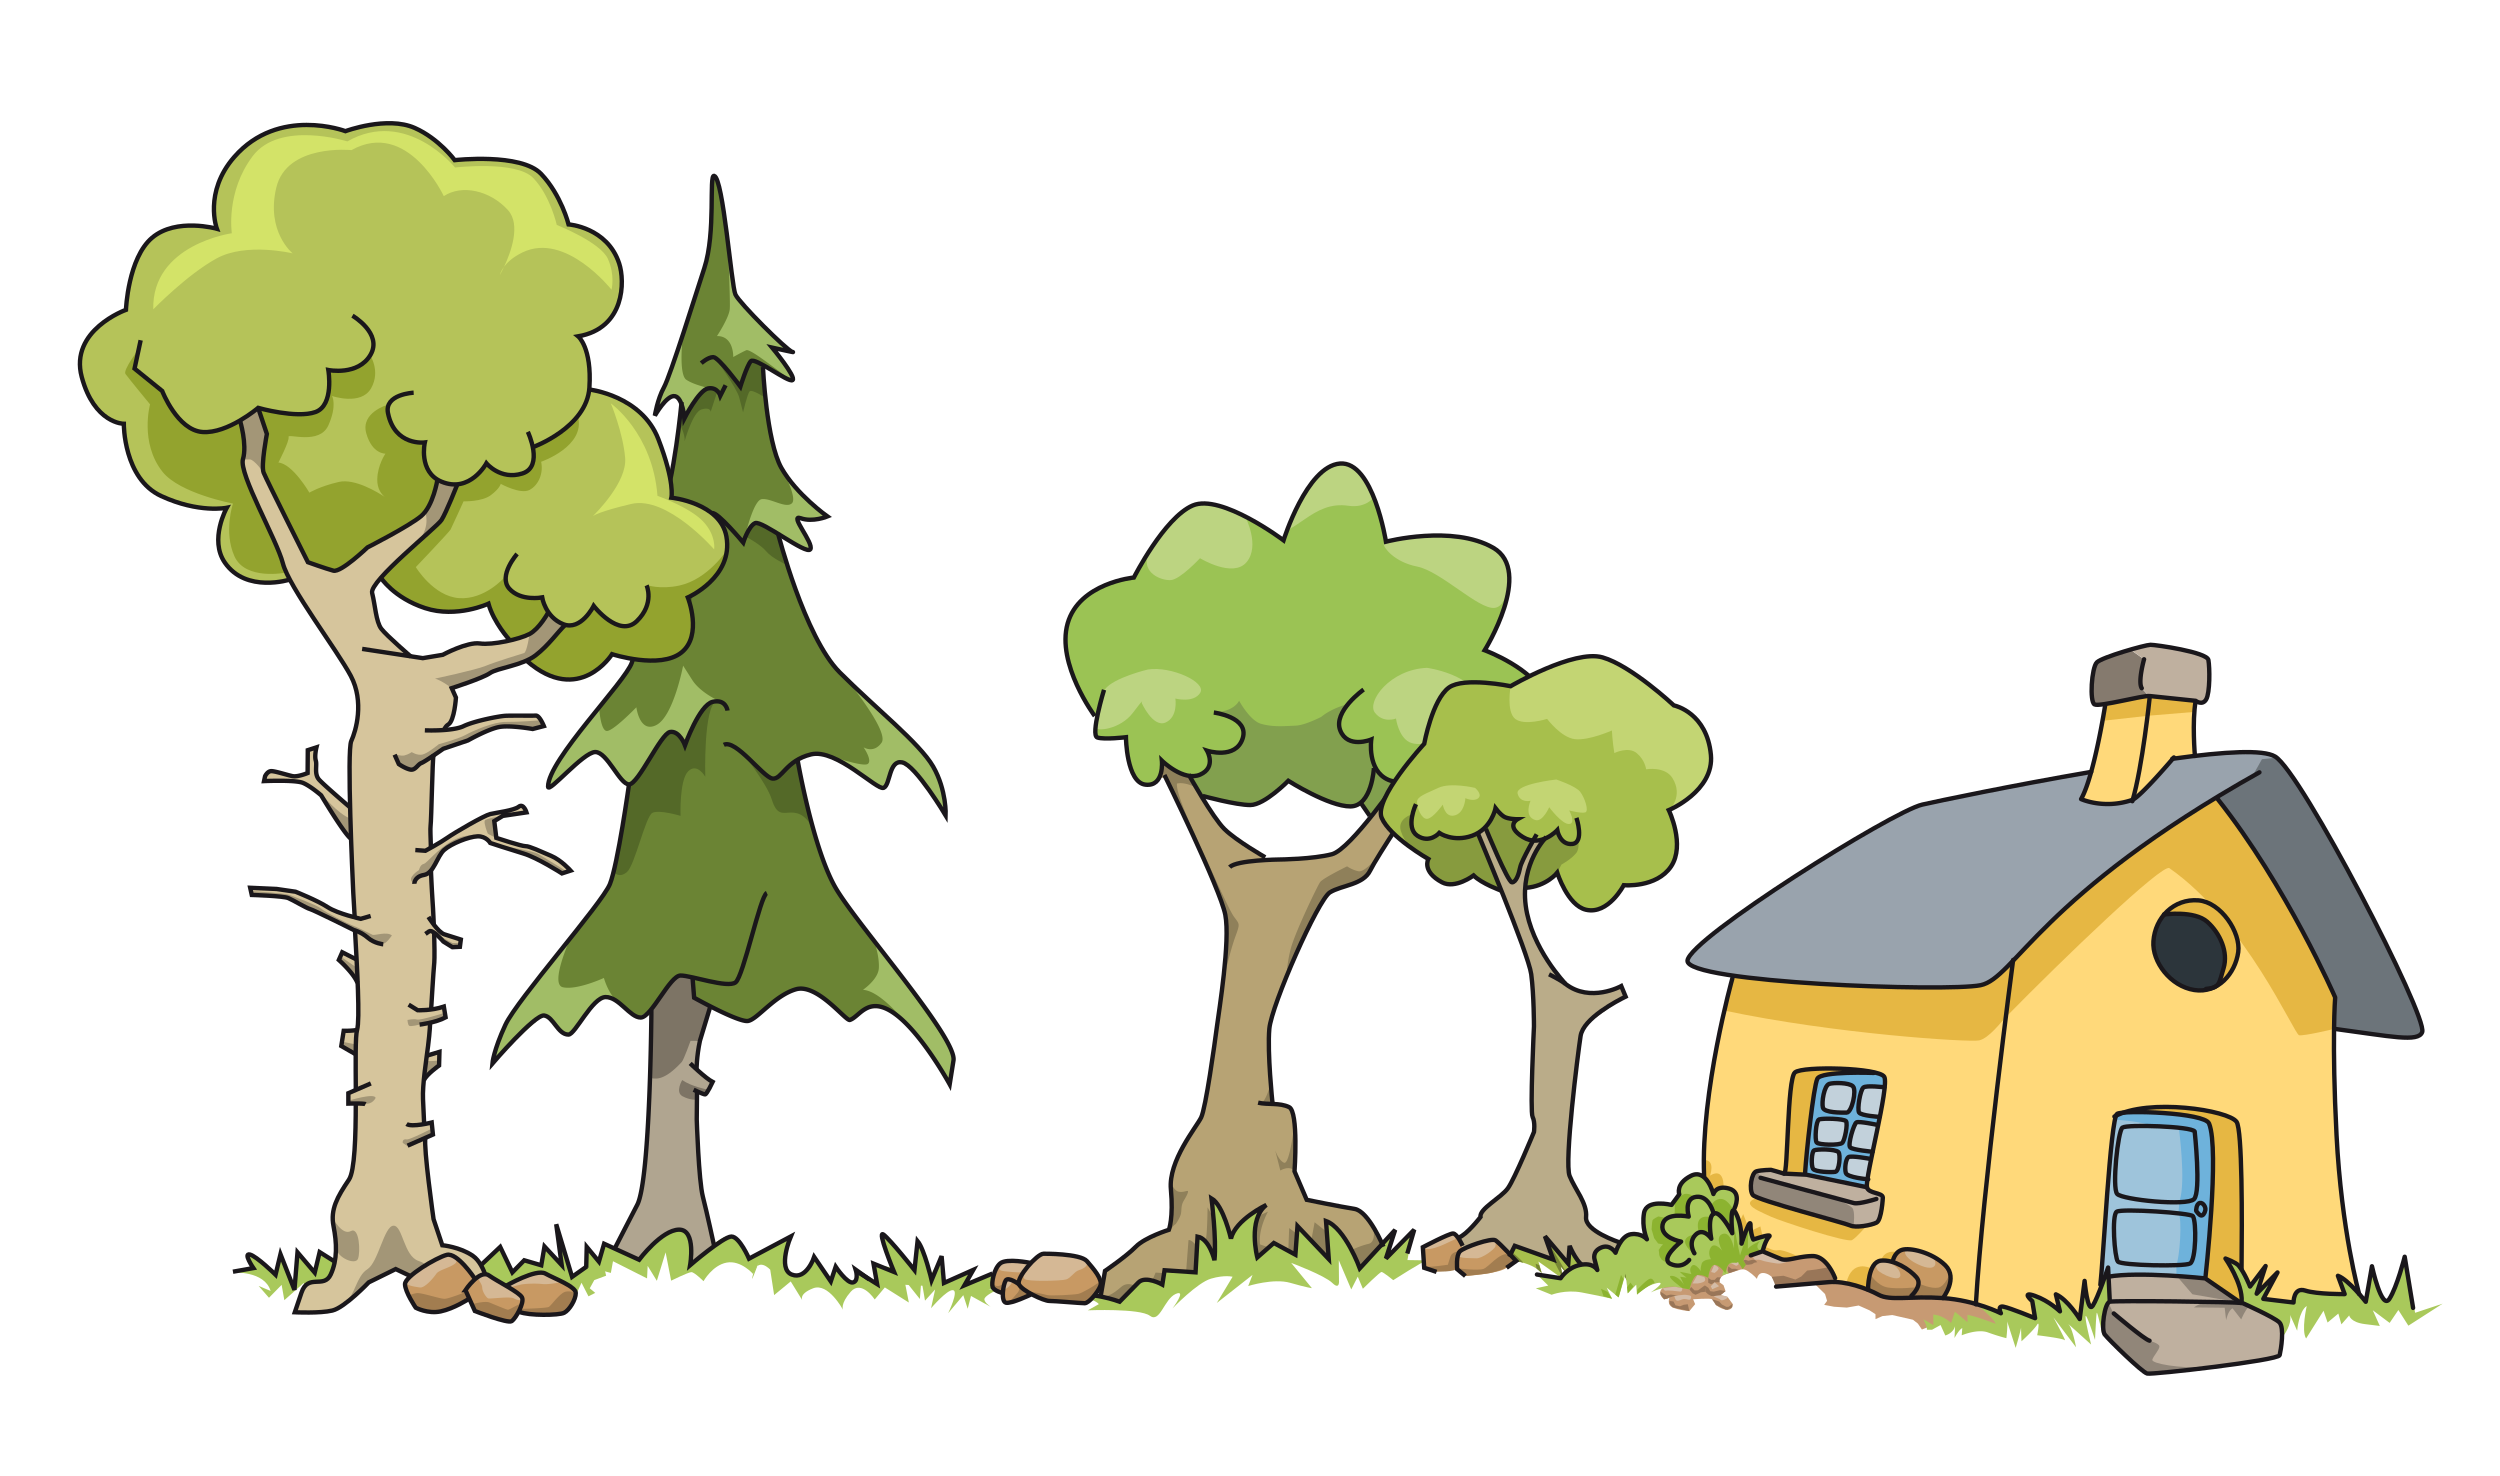
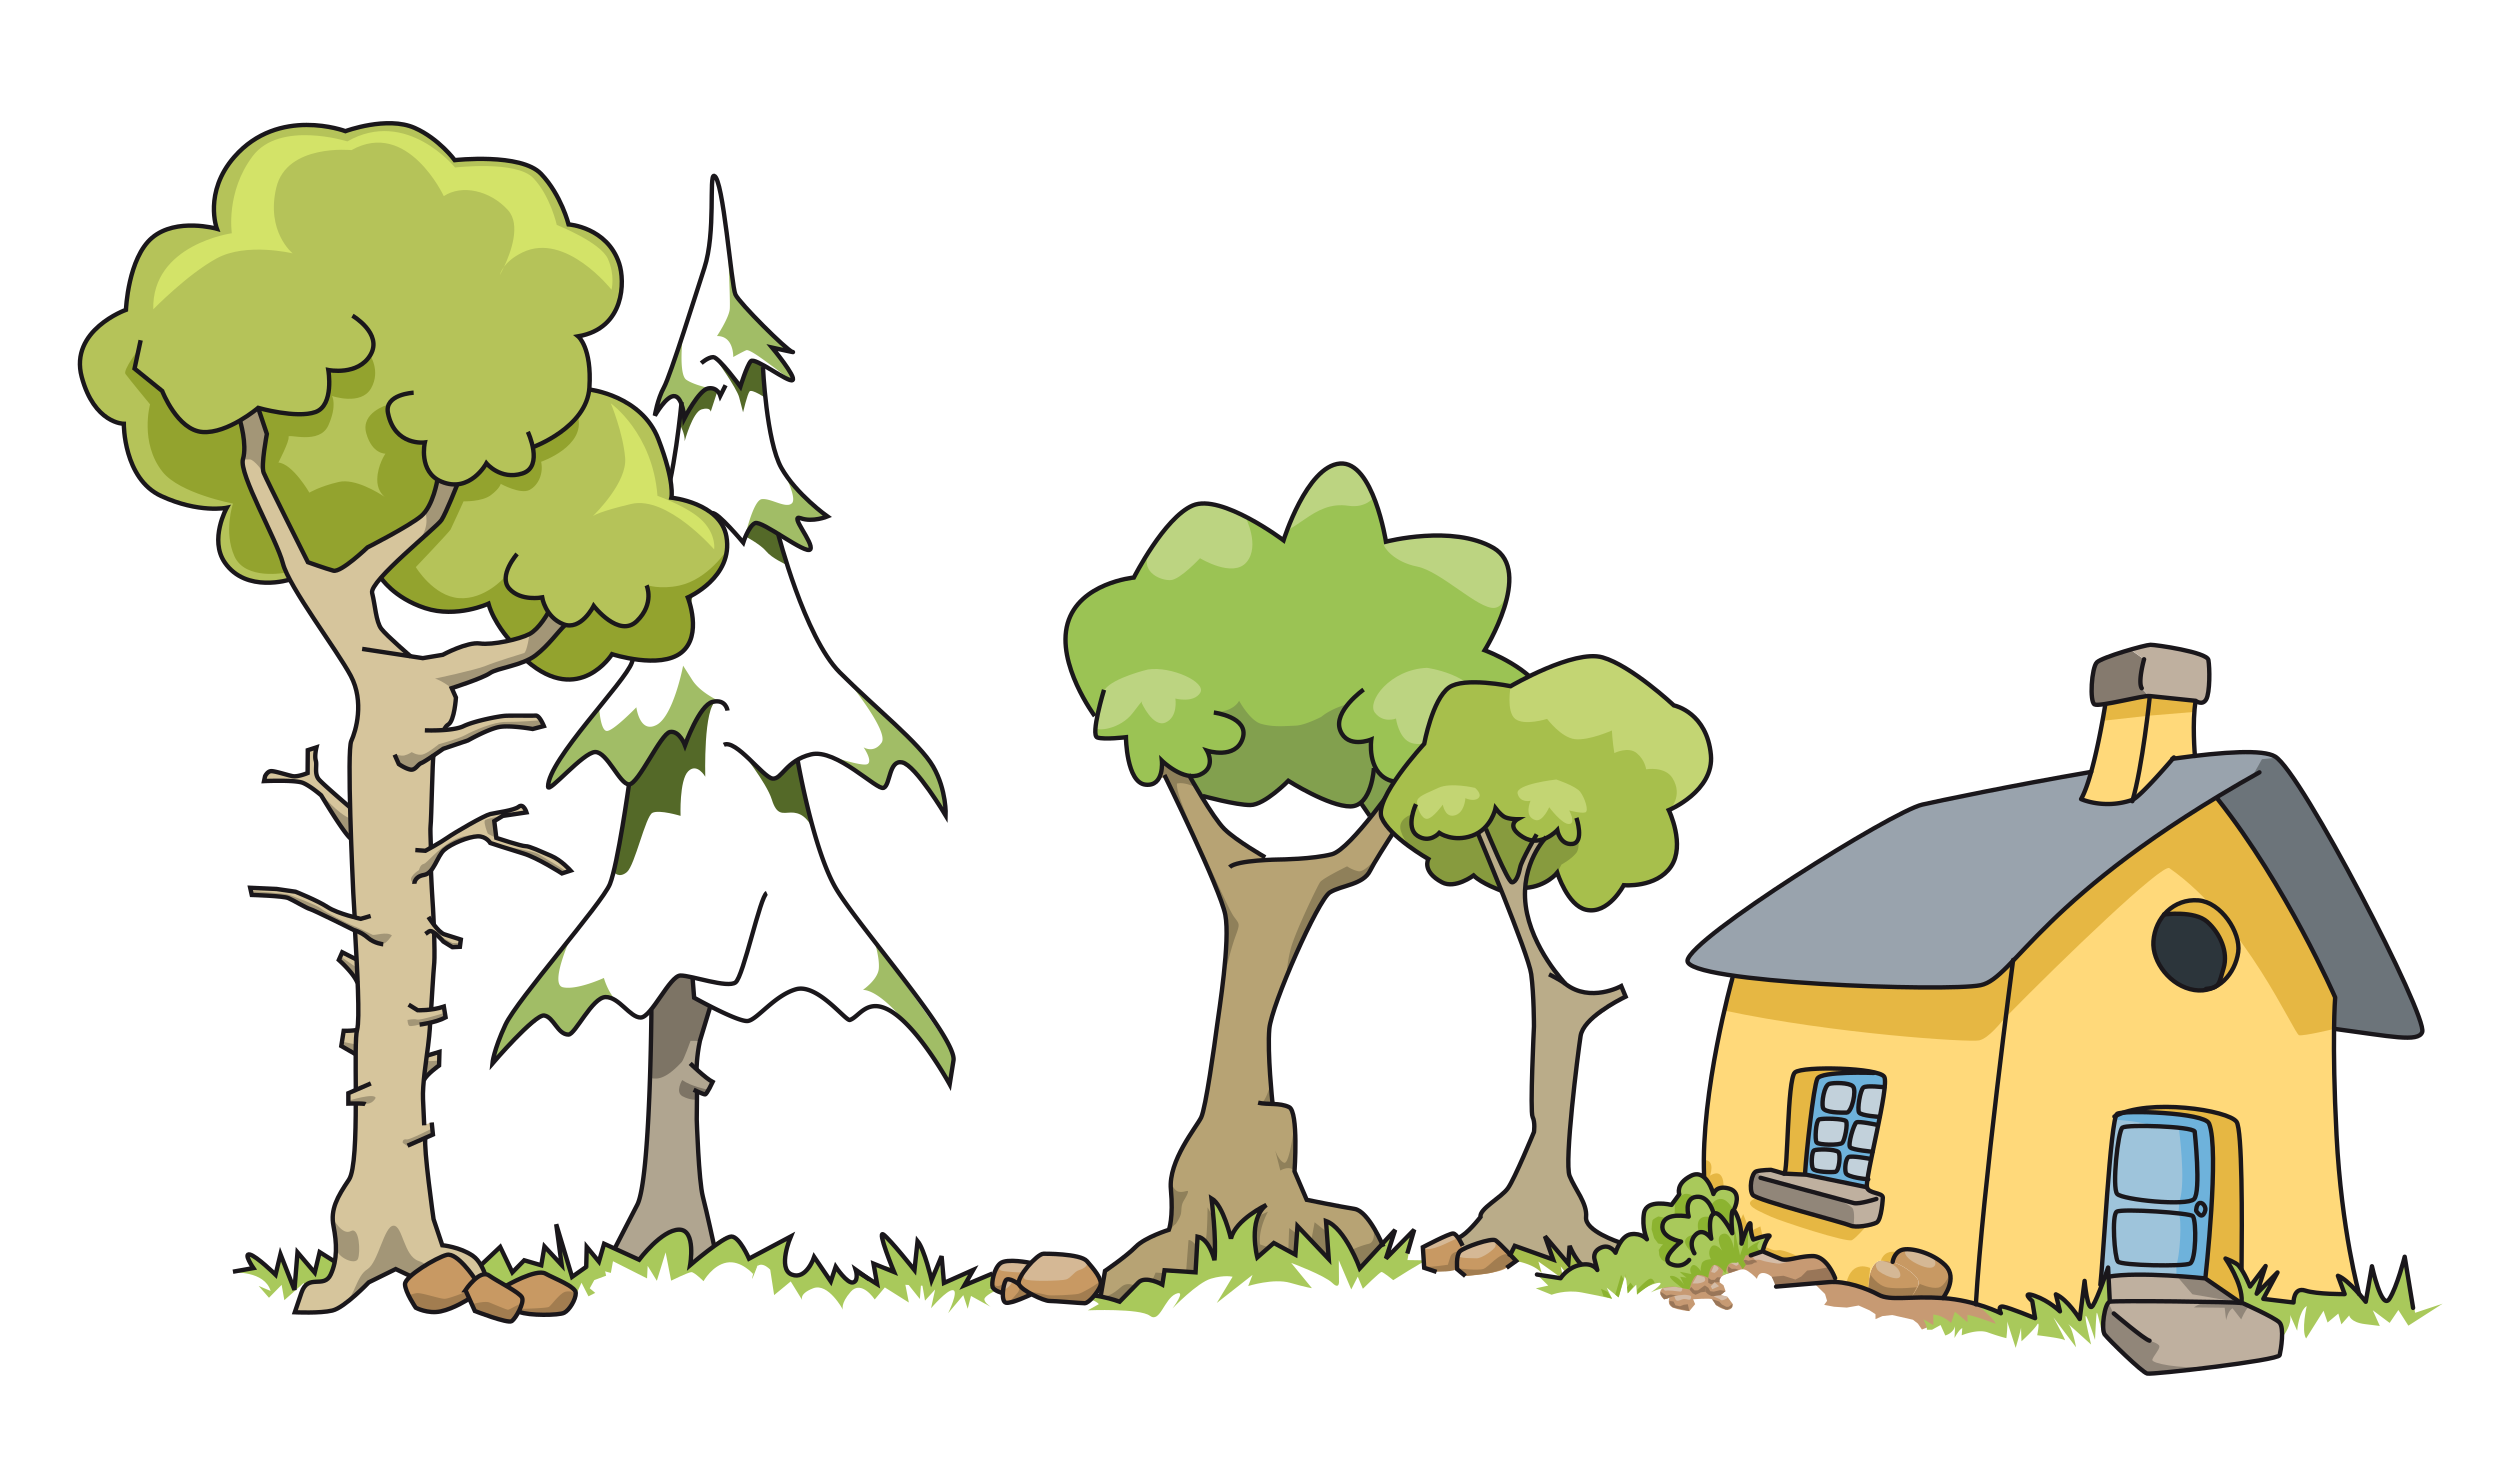
<svg xmlns="http://www.w3.org/2000/svg" viewBox="0 0 426.736 251.862">
  <path fill="#a9c95b" d="M103.46 217.756l-2.02.75-.77 1.4.93.78-1.15.59-1.19-2.32-.96 2.1-.35-1.5-2.24-.87-2.71-.54-3.64.18-2.97 1.15-1.24-.67-2.17-1.58-.83-1.5 3.38-2.88 1.78 4.2 2.17-1.77 2.77.84.7-2.91 2.79 2.88-.94-6.68 2.7 8.55 2.46-1.33.77-1.48 2.31.77zM141.73 218.646s1.012-2.345 1.083-2.25c3.334 4.416 3.25 1.75 3.25 1.75l.3-.965 3.51 2.002-.761-3.338 3.507 1.564s-2.681-6.373-1.955-6.525c.725-.152 5.297 6.201 5.297 6.201l.529-5.095s1.913 2.163 2.242 5.94l1.571-2.923.619 3.92 5.071-2.087-1.43 2.631 4.78-1.937.098 2.157.059.394" />
  <path d="M169.95 220.296s-1.594.742-1.879 1.327c-.284.585 1.032 1.445 1.032 1.445l-3.363-1.858-.56 2.187-.751-2.318-2.587 3.079s1.852-3.8.833-3.935c-1.018-.136-3.75 3.091-3.75 3.091l.695-3.207-1.727 1.909-.617-3.63-.259 3.347-2.649-3.318.767 3.919-4.098-2.577-1.726 2.054s-2.254-3.41-4.087-1.327-1.333 3.083-1.333 3.083-2.501-4.666-5.084-3.666-1.833 2.083-1.833 2.083l-2-3.25-2.833 2.333-.667-4.333s-2.102-2.353-2.926.74 1.593-3.823 1.593-3.823l4.833-2.584s-2.5 5.668.5 6.584 3.5-3.084 3.5-3.084l2.833 4.167.834-2.5s2.167 3.167 3 2.667.416-2.167.416-2.167l3.663 2.454-.615-3.483M58.66 216.306l-4.096-2.431-.841 3.205-3.085-3.167-.521 6.259-2.093-5.797-.986 3.208s-3.97-4.323-4.545-3.59c-.573.732.605 2.32.605 2.32l-3.335.906s5.376-.344 6.43 3.137l-2.045-.854 1.766 2.019 2.159-2.202.462 2.613 3.316-2.941.166 2.18 1.41-.452.605-1.604 1.306-.305 1.742-.308 1.313-.943.267-1.253z" fill="#a9c95b" />
  <path d="M146.5 217.176l1.61 1.002 1.609 1.002-.615-3.483 3.504 1.419s-2.981-7.241-1.808-6.38c1.172.86 5.295 6.055 5.295 6.055l.531-4.95c1.178 1.441 2.395 6.667 2.395 6.667l1.705-4.09.407 4.576 4.997-2.231-1.503 2.633 4.78-2.01M100.15 216.186l-2.5 1.77-2.71-8.99.94 6.97-2.94-3.17-.55 3.21-2.91-.85-2.02 2.06-2.08-4.34-3.23 3.05M58.66 216.306l-4.098-2.578-.838 3.5-2.943-3.461-.519 6.404-2.387-6.084-.837 3.497s-3.23-3.166-4.397-3.445c-1.167-.28.604 2.32.604 2.32l-3.484.616" stroke="#1a171b" stroke-width=".75" fill="none" />
  <path d="M109.1 215.026l-4.171-1.905.031-.081s1.571-3.058 3.822-7.388c1.411-2.736 2.006-15.241 2.246-24.107.145-5.196.165-9.148.165-9.148l-.051-.059c1.696-2.08 3.693-5.813 5.019-5.825.464-.005 1.215.137 2.101.332l-.027.161.258 3.288s1.21.673 2.771 1.478l-.011.022-1.772 5.851v.034c-.216 1.507-.343 3.359-.418 5.253-.017.419 2.431 1.665 2.431 1.665l-1.249 2.191s-1.252-.915-1.259-.502c-.035 2.016-.03 3.372-.03 4.74l-.028.066s.34 10.389 1.045 13.174c.719 2.782 1.912 8.354 1.912 8.354l.043.067c-1.971 1.423-4.121 3.265-4.121 3.265s1.08-6.094-1.889-6.063c-2.981.03-6.818 5.137-6.818 5.137z" fill="#b0a590" />
  <path d="M116.37 181.276c-3.304 3.592-4.728 2.75-5.368 2.756l.52-12.252s3.165-4.729 4.061-5.166 2.674.235 2.674.235l.23 3.449 2.771 1.478-1.783 5.907-1.602-.018c-.001.001-1.153 3.231-1.503 3.611z" fill="#7d7465" />
-   <path d="M108.95 173.636l-1.88-.931.13-.181c-1.18-1.015-2.417-2.335-3.813-2.321-2.293.023-5.2 6.398-6.351 6.409-1.829.019-2.539-3.03-4.144-3.265-1.607-.235-8.842 8.21-8.842 8.21s.206-2.291 2.218-6.615c2.023-4.341 16.497-20.709 17.842-24.023 1.334-3.307 3.263-17.021 3.263-17.021-1.604.017-3.715-5.546-5.779-5.524-2.056.02-8.039 7.177-8.052 5.912-.046-4.533 13.195-17.882 14.314-21.196 1.107-3.304 4.182-15.513 4.182-15.513-1.107-.97-6.651 3.073-7.038 3.35.325-.481 5.693-8.327 7.864-13.498 2.026-4.875 3.236-16.462 3.433-18.493v-.012c-.243-.658-.607-1.21-1.124-1.296-1.367-.249-3.398 3.325-3.398 3.325s.436-2.795 1.556-4.835c1.133-2.038 5.563-16.291 6.888-20.358 2.008-6.103.758-15.98 1.676-15.741 1.566.419 2.94 18.736 3.634 20.256.704 1.508 8.79 9.55 9.708 9.792.043.012.07.022.093.022-.372-.052-3.533-.751-3.533-.751s4.173 5.042 3.487 5.548c-.397.312-2.622-1.171-4.482-2.255l-.565.026s.579 12.675 3.144 17.206c2.563 4.543 7.862 8.298 7.862 8.298s-2.509 1.038-4.573.295c-2.073-.732 2.326 4.295 1.647 5.314-.384.585-3.076-1.153-5.494-2.646.362 1.364 4.751 17.864 10.514 23.64 6.011 6.036 13.614 12.043 15.947 16.077 2.331 4.034 2.138 8.353 2.138 8.353s-5.111-8.574-7.407-9.063c-2.298-.477-2.018 3.825-3.166 4.348-1.135.515-8.073-6.767-12.41-5.709a8.138 8.138 0 00-2.323.936l.051.103s2.663 15.445 6.625 22.001c3.947 6.546 20.612 25.407 19.963 29.22l-.641 4.063s-5.35-9.804-10.197-12.582c-3.908-2.238-5.251 1.069-6.849 1.596-.686.225-5.553-6.291-9.202-5.24-3.647 1.051-6.588 5.134-8.188 5.413-.954.158-4.082-1.304-6.417-2.499a111.229 111.229 0 01-2.771-1.478l-.258-3.288.027-.161c-.886-.195-1.637-.337-2.101-.332-1.325.013-3.322 3.745-5.019 5.825l.051.059-2.24 1.23" fill="#6b8434" />
  <path d="M125.16 60.941s.135-3.607-2.776-3.578c0 0 2.025-3.061 2.181-4.579.155-1.522-.481-14.048-.481-14.048s1.068 10.744 1.451 11.535c.384.791 9.863 9.962 9.708 9.792-.156-.167-3.44-.729-3.44-.729s3.984 5.406 3.487 5.548c-.495.143-7.059-5.488-7.913-5.101-.854.389-2.217 1.16-2.217 1.16zm-13.379 10.008s.661-3.191 1.556-4.835c.893-1.644 3.222-8.882 3.222-8.882s-.791 6.653.589 7.589c1.38.937 4.125 1.479 4.125 1.479s-1.027.01-2.21 1.731c-1.183 1.72-2.192 3.439-2.192 3.439s-.258-3.925-1.69-3.846c-1.432.078-3.4 3.325-3.4 3.325zm.263 26.624c-1.424-.029-7.038 3.35-7.038 3.35s6.234-9.839 7.239-12.128c0 0 .223 5.125 1.934 4.919 1.711-.208 3.951 1.288 3.951 1.288s-1.18 1.912-1.849 3.438c-.672 1.525-2.196 3.059-2.196 3.059s-.614-3.9-2.041-3.926zm24.011-9.015c-.511.386 2.958 4.528 2.266 5.209-.691.682-7.736-4.016-8.938-4.383-1.203-.369-2.368 2.871-2.368 2.871s1.472-6.85 3.013-7.055c1.539-.204 4.127 1.668 5.145.708 1.019-.959-1.787-6.048-1.787-6.048s1.755 2.822 3.659 4.702c1.902 1.882 4.203 3.596 4.203 3.596-1.482.802-4.682.014-5.193.4zm-12.537 31.454s-1.372-.364-2.905.599c-1.531.965-3.533 6.492-3.533 6.492s-1.563-2.074-2.762-2.063c-1.2.012-5.909 8.605-6.938 8.854-1.028.249-4.332-5.324-5.779-5.524-1.45-.204-7.569 6.557-8.052 5.912s2.142-4.879 3.829-7.364c1.688-2.484 4.908-5.936 4.908-5.936s.21 3.606 1.236 3.785c1.03.179 5.101-4.038 5.101-4.038s.559 4.551 3.457 3.005c2.897-1.548 4.524-10.109 4.524-10.109l1.566 2.452c1.566 2.452 5.348 3.935 5.348 3.935zm24.109 12.485c-2.071-1.499-8.092-3.907-7.061-3.729 1.029.18 6.702 2.212 7.553 1.633.853-.579-.712-2.841-.712-2.841s1.724 1.122 3.074-.789c1.352-1.914-5.931-10.766-5.931-10.766s10.376 9.771 13.491 12.969c3.116 3.195 3.383 10.216 3.383 10.216s-1.768-2.827-2.988-4.904c-1.221-2.074-4.322-3.944-5.179-4.126-.859-.182-1.682 3.437-2.406 4.314-.722.883-1.152-.479-3.224-1.977zm-42.062 38.672c1.109.548 1.744 1.111.651.476a4.56 4.56 0 01-.651-.476zc-1.165-.572-2.857-1.126-3.637-.241-1.526 1.725-4.171 5.799-4.886 5.681-.713-.12-3.264-3.604-4.144-3.265-.881.34-8.321 7.453-8.842 8.21 0 0 1.297-6.097 2.819-8.01 1.524-1.913 10.823-14.159 10.823-14.159s-4.024 8.585-1.622 9.132c2.404.545 7.008-1.588 7.008-1.588s.72 2.731 2.481 4.24zm56.552 13.919s-9.5-15.806-14.813-16.132c0 0 2.552-1.732 2.705-3.633.152-1.901-.73-4.551-.73-4.551s13.198 17.91 13.383 19.235c.183 1.329-.545 5.081-.545 5.081z" fill="#a1bd66" />
  <path d="M116.17 139.266s-3.608-1.104-4.8-.521c-1.192.58-2.995 8.953-4.354 10.108-1.359 1.152-2.227.021-2.227.021s.646-3.804.811-4.564c.164-.764 1.777-10.412 1.777-10.412 2.038-1.3 5.405-8.27 6.938-8.854 1.536-.584 2.762 2.063 2.762 2.063 2.15-7.808 5.238-7.457 5.238-7.457-2.268.939-1.93 12.932-1.93 12.932s-1.394-2.456-2.919-.921c-1.527 1.532-1.296 7.605-1.296 7.605zm22.988 3.189c-1.23-3.217-2.776-3.771-4.147-3.757-1.371.013-2.394.593-3.277-2.246-.885-2.841-5.396-8.492-5.396-8.492s5.017 4.889 5.875 4.881c.855-.01 2.549-2.115 3.905-3.138l3.04 12.752zm-28.313-39.167l1.197-5.713c1.13.551 2.041 3.926 2.041 3.926s.852-.532 1.483-1.535c.633-1.003 1.752-4.575 2.562-4.961.811-.386 3.064 2.2 3.064 2.2s-.111 1.853-.628 1.43c-.52-.422-1.559-1.551-1.559-1.551s-1.088 6.847-1.466 7.562c-.378.717-1.518 2.436-3.081.316-1.561-2.122-3.613-1.674-3.613-1.674zm21.98-12.165l1.336 5.24s-2.451-1.116-3.361-2.247c-.911-1.13-3.497-2.528-3.497-2.528s1.012-1.861 2.078-2.203c1.067-.343 3.444 1.738 3.444 1.738zm-16.759-18.648l.354-2.994.447 1.992s2.741-4.302 3.378-5.021c.635-.719 2.186.406 2.186.406l-1.12 3.428s-.01-.854-1.547-.412c-1.536.442-2.898 5.441-2.898 5.441.115-1.141-.8-2.84-.8-2.84zm10.103-4.658c-.401-1.563-4.049-6.654-4.049-6.654l4.412 4.514s1.375-3.858 1.885-4.291c.509-.432 1.821 1.27 1.821 1.27l.427 5.258s-2.328-1.542-2.709-1.111c-.382.431-1.119 3.572-1.119 3.572s-.268-.995-.668-2.558z" fill="#546928" />
  <path d="M130.7 213.316l-2.684 1.451s-1.703-3.259-3.252-3.813c-1.545-.555-6.959 5.001-6.959 5.001s.412-4.652-1.144-5.918c-1.555-1.266-7.562 4.991-7.562 4.991l-6.031-2.578-.873 2.856-1.951-2.4-.096 3.275 4.122 1.1.365-1.998 5.812 2.934.106-2.138 1.567 2.549 1.495-4.857.946 4.833s2.94-1.453 3.455-1.458c.513-.006 2.07 1.546 2.07 1.546s1.517-2.722 3.952-3.173c2.437-.452 4.516 1.949 4.516 1.949" fill="#a9c95b" />
  <path d="M116.45 184.356s-1.25 2.063.047 2.766 2.459.61 2.459.61l.028-1.44 1.45.346.277-.665s-2.761-.539-4.261-1.617z" fill="#7d7465" />
  <g stroke="#1a171b" stroke-width=".75" fill="none">
    <path d="M119.7 61.993s1.133-1.024 2.049-1.034c.917-.009 4.628 5.028 4.628 5.028s1.107-3.563 1.785-4.332c.679-.767 6.443 3.742 7.125 3.228.683-.514-3.485-5.545-3.485-5.545s4.358.97 3.438.726c-.918-.244-9.004-8.278-9.706-9.794-.701-1.516-2.077-19.837-3.633-20.254-.918-.245.324 9.634-1.675 15.742-1.333 4.07-5.768 18.318-6.891 20.359s-1.554 4.833-1.554 4.833 2.023-3.569 3.399-3.33c1.375.239 1.64 3.787 1.64 3.787s2.469-4.842 4.066-5.112c1.599-.268 2.072 1.248 2.072 1.248l.896-1.784" />
    <path d="M130.23 62.65s.583 12.676 3.147 17.216c2.561 4.539 7.86 8.291 7.86 8.291s-2.507 1.04-4.573.298c-2.068-.739 2.33 4.288 1.652 5.31-.674 1.021-8.286-4.989-9.425-4.47-1.138.518-2.024 3.314-2.024 3.314s-4.4-5.281-5.313-5.018" />
    <path d="M116.34 68.622s-1.238 13.453-3.475 18.803c-2.235 5.347-7.874 13.521-7.874 13.521s5.906-4.372 7.061-3.368 1.869 4.04 1.869 4.04c1.377.24 3.139-6.627 4.512-6.64 1.373-.014 2.999 2.507 2.999 2.507l2.029-3.064" />
    <path d="M112.05 97.576s-3.082 12.205-4.193 15.512c-1.111 3.309-14.351 16.657-14.306 21.193.012 1.268 5.992-5.893 8.051-5.912 2.059-.021 4.172 5.535 5.774 5.521 1.602-.016 5.407-8.676 7.003-8.945 1.601-.271 2.54 2.257 2.54 2.257s2.45-6.871 4.732-7.401c2.284-.53 2.532 1.496 2.532 1.496M132.8 91.036s4.522 17.707 10.533 23.733c6.006 6.028 13.618 12.04 15.946 16.075 2.328 4.034 2.143 8.348 2.143 8.348s-5.117-8.571-7.414-9.056c-2.29-.484-2.018 3.823-3.159 4.34-1.139.521-8.075-6.766-12.413-5.707-4.336 1.058-4.988 4.362-6.592 4.123-1.605-.236-6.246-6.786-8.296-5.751" />
    <path d="M107.37 133.886s-1.923 13.715-3.264 17.025c-1.34 3.312-15.819 19.687-17.835 24.018-2.019 4.332-2.224 6.617-2.224 6.617s7.237-8.442 8.842-8.203c1.604.237 2.322 3.272 4.151 3.255 1.144-.012 4.054-6.38 6.343-6.403 2.287-.023 4.153 3.509 5.983 3.492 1.83-.02 4.964-7.152 6.794-7.17 1.83-.019 8.029 2.202 9.392 1.174 1.364-1.027 4.201-14.75 5.34-15.269" />
    <path d="M136.16 129.806s2.669 15.443 6.625 22.002c3.954 6.552 20.614 25.407 19.968 29.219l-.646 4.066s-5.34-9.799-10.192-12.582c-3.912-2.244-5.252 1.069-6.849 1.591-.692.229-5.555-6.286-9.205-5.235s-6.585 5.14-8.183 5.407c-1.599.271-9.192-3.966-9.192-3.966l-.262-3.296M111.19 172.406s-.169 28.914-2.415 33.247a2110.87 2110.87 0 00-3.815 7.396" />
    <path d="M121.25 171.796l-1.772 5.849c-.583 2.708-.583 4.999-.583 4.999M121.89 212.626s-1.199-5.568-1.914-8.353c-.716-2.782-1.046-13.176-1.046-13.176 0-1.741.047-4.81.047-4.81" />
    <path d="M100.06 216.396l.09-3.557 2.082 2.514.886-3.05 5.977 2.729s3.839-5.109 6.813-5.138c2.974-.031 1.89 6.066 1.89 6.066s5.675-4.876 7.046-4.889c1.373-.014 3.012 3.773 3.012 3.773l7.123-3.783s-2.333 5.5.167 6.5 3.833-3 3.833-3l2.833 4.167.834-2.5s2 3.001 3 2.667.416-2.167.416-2.167l2.334 1.667" />
  </g>
  <path d="M117.81 181.516s2.624 2.542 3.833 3.167c0 0-.999 2.125-1.291 2.125s-1.959-.792-1.959-.792" stroke="#1a171b" stroke-width=".75" fill="none" />
  <g>
    <path d="M232.11 216.496l3.832-4.169c-.649-1.432-2.718-5.669-4.741-5.987-2.446-.376-8.152-1.545-8.152-1.545l-2.075-4.857s.707-10.165-.927-10.965c-.882-.431-1.873-.506-2.855-.538l.004-.243s-.901-8.529-.534-12.603c.368-4.064 8.321-22.031 10.345-23.275 2.013-1.237 5.672-1.274 6.875-3.722.533-1.103 2.207-3.78 3.994-6.543a329.443 329.443 0 014.479-6.739c-1.007-2.401-.542-6.717-.542-6.717s-.819 4.311-3.267 4.736a121.894 121.894 0 01-4.544 6.081c-2.414 3.018-5.122 5.994-6.662 6.395-3.241.85-8.93.906-8.93.906s-1.043.011-2.41.084l-.036-.466s-4.907-2.797-6.952-4.813c-.917-.897-2.423-3.265-3.808-5.595-.73-1.241-1.43-2.467-1.986-3.467-2.437-.211-4.896-2.622-4.896-2.622s.177 1.754-.493 2.971l1.165-.049c1.473 3.025 9.381 19.351 10.161 23.396.855 4.462-1.063 16.271-1.437 19.127-.377 2.848-1.895 13.836-2.695 15.469-.794 1.635-5.615 7.377-5.158 12.252.45 4.873-.339 6.917-.339 6.917s-4.058 1.257-5.666 2.898c-1.61 1.643-5.245 4.114-5.245 4.114l-.751 4.386c1.796.329 3.246.876 3.246.876l3.218-3.285c1.206-1.229 4.074.368 4.074.368l.375-2.446 5.292.356.347-6.1c2.037.387 2.883 4.032 2.883 4.032.373-3.664-.512-10.561-.512-10.561 2.046 1.196 3.319 6.873 3.319 6.873.762-3.162 5.724-5.593 6.031-5.74-3.204 2.482-1.521 8.946-1.521 8.946l2.817-2.464 3.682 2 .352-4.882 5.343 5.634-.473-6.501c3.264 1.196 5.773 8.077 5.773 8.077z" fill="#b7a374" />
    <path d="M182.24 106.426c1.958-6.931 11.305-7.84 11.305-7.84s5.187-10.209 10.042-12.291c4.856-2.083 15.503 5.94 15.503 5.94s3.944-12.638 9.626-13.103c5.691-.465 7.862 13.338 7.862 13.338s11.353-2.956 18.297 1.036c6.952 4-1.451 17.493-1.451 17.493s8.569 3.174 10.244 8.036c1.674 4.862-6.813 9.823-6.813 9.823s2.91 6.067-3.553 11.01c-6.448 4.941-15.423 2.188-15.423 2.188a329.443 329.443 0 014.479-6.739c-1.007-2.401-.542-6.717-.542-6.717s-.819 4.311-3.267 4.736a121.894 121.894 0 01-4.544 6.081l-.213-.172-1.528-2.224a2.735 2.735 0 01-1.74.629c-3.659.037-10.618-4.365-10.618-4.365s-4.026 4.11-6.463 4.134c-2.442.024-8.144-1.545-8.144-1.545l-.092.055c-.73-1.241-1.43-2.467-1.986-3.467-2.437-.211-4.896-2.622-4.896-2.622s.177 1.754-.493 2.971c-.393.73-1.091 1.266-2.31 1.127-3.256-.376-3.333-8.098-3.333-8.098s-3.657.445-4.877.049c-.547-.176-.375-1.842-.014-3.631l-.432-.025c.001 0-6.591-8.881-4.626-15.807z" fill="#9bc354" />
    <path d="M242.36 135.316l-4.288 6.623s2.216.924 7.32.873c5.105-.051 9.475-4.191 11.092-6.476 1.615-2.284.882-6.249.373-7.479-.513-1.23-3.409.073-3.409.073 1.931 3.951 2.962 6.271-.123 6.617-3.085.347-6.137-2.333-6.137-2.333s-1.918 3.801-2.924 3.811c-1.009.01-1.904-1.709-1.904-1.709zm-39.137-2.854l1.986 3.467s7.421 1.663 8.806 1.46c1.386-.202 5.893-4.104 5.893-4.104s8.998 5.656 11.629 4.12c1.578-.925 2.326-3.062 2.674-4.627-.21 1.134-.528 2.461-.927 2.969a48.022 48.022 0 01-1.018 1.274l1.528 2.224 4.757-5.909s-1.573-.02-2.272-.644c-.701-.623-1.781-1.747-1.781-1.747s-.516-1.255-.53-2.578c-.013-1.323.04-2.332.04-2.332s-4.205 1.807-5.053-1.021c-.847-2.828.961-4.8.961-4.8s-2.647.686-4.385 2.154c-1.486.733-3.188 1.438-4.339 1.493-2.456.119-4.063.229-5.961-.318-1.896-.548-3.724-3.934-3.724-3.934s-.832 1.898-4.141 1.932c0 0 4.105.748 4.624 2.381l.016.023c.124.198.954 1.669-.612 3.386-1.683 1.844-5.474.811-5.474.811s.777 2.197.032 3.341c-.746 1.14-2.729.979-2.729.979z" fill="#82a04e" />
    <path d="M219.91 90.406s.378-.098 2.726-1.728c2.349-1.631 4.51-2.787 7.54-2.345 3.03.444 4.334-1.461 4.334-1.461-1.468-4.996-4.878-5.623-4.878-5.623-.565.1-2.173.211-4.331 1.556-2.163 1.344-5.391 9.601-5.391 9.601zm21.997 6.305c4.073.81 10.472 7.364 13.211 7.052 2.738-.31 2.697-7.053 1.616-8.524-1.725-2.347-5.319-2.594-8.355-3.698s-10.771.768-10.771.768-1.415.299-1.411.677c.005.378 1.635 2.914 5.71 3.725zm-37.073-1.428s5.611 3.442 7.947.676c2.335-2.764-.171-7.656-.171-7.656s-6.368-3.34-8.248-2.282c-1.879 1.06-7.319 5.368-8.423 8.594-1.103 3.225 2.313 4.513 3.92 4.403s4.975-3.735 4.975-3.735zm29.852 26.362c1.436 1.877 3.602 1.004 3.602 1.004s.41 3.117 2.309 4.043c1.901.926 5.479-.527 5.479-.527s3.894 1.758 5.491.796c1.598-.96-1.082-4.243-1.082-4.243s2.833-.312 2.238-2.858c-1.111-4.785-9.132-5.865-9.132-5.865-6.332.251-10.342 5.775-8.905 7.65zm-47.717 2.46c.008.851 4.258.43 6.404-2.428s1.494-1.716 1.494-1.716 1.936 4.329 4.1 3.361c2.165-.966 1.661-4.082 1.661-4.082s3.127.821 4.244-.986c1.116-1.807-4.961-4.583-8.925-3.976 0 0-5.849 1.381-7.342 3.381-1.49 2.001-1.644 5.596-1.636 6.446z" fill="#bcd481" />
    <path d="M240.24 215.086l.99-5.303-4.49 4.959 1.371-4.74-6.002 6.496s-1.438-3.683-2.777-5.18c-1.339-1.5-2.996-2.896-2.996-2.896l.473 6.501-5.151-5.325-.618 4.26-3.606-1.687-2.817 2.464s-.687-2.788-.515-4.585c.17-1.797 2.035-4.361 2.035-4.361s-2.818 1.815-4.13 2.964c-1.313 1.146-1.901 2.776-1.901 2.776s-.854-4.167-1.811-5.197c-.955-1.031-1.509-1.676-1.509-1.676s.92 8.56.512 10.561c0 0-.73-2.062-1.4-2.906s-1.482-1.126-1.482-1.126l-.347 6.1-5.292-.356-.375 2.446s-2.657-1.289-3.503-.713c-.845.574-3.789 3.63-3.789 3.63s-2.747-.844-3.246-.876c-.5-.033-3.53-.57-4.659.008 0 0 3.404.155 4.362 1.281l-1.881 1.059s8.882-.371 10.598.934c1.715 1.308 2.429-2.859 4.404-3.73 1.978-.869-.541 2.463-.541 2.463s4.21-4.39 6.567-5.074c2.355-.686 3.684-.32 3.684-.32l-2.696 4.471 6.097-4.789-.738 1.899s4.336-1.367 7.18-.545c2.846.823 3.695.908 3.695.908l-3.539-4.313s5.693 2.116 7.029 3.428c1.336 1.31 1.13-.483 1.13-.483l-.034-3.403 2.13 4.989 1.112-2.185.871 2.071s2.902-2.866 3.186-2.868c.284-.004 1.999 1.397 1.999 1.397s5.261-3.36 5.734-3.364c.47-.008-3.314-.064-3.314-.064z" fill="#a9c95b" />
    <path d="M238.55 133.336l-.896 1.423 1.988.264s.68 1.79 1.155 2.259l1.562-1.965s-.846-2.298-.76-3.149c.087-.853.159-2.933.159-2.933s-1.196 3.322-1.95 3.612c-.753.291-1.258.489-1.258.489zm-40.223-3.496l-.126 1.908.798 1.014.442.686-.183-.009s.387.943.871 1.978c.482 1.035 9.054 16.831 9.287 21.368.235 4.534-1.717 17.504-1.093 13.622.622-3.881 1.715-8.24 2.542-10.518.828-2.277.736-2.087-.224-3.402-.957-1.313-4.151-8.654-6.178-12.984-3.364-7.178-3.661-9.195-3.558-9.765l.245-.034c1.416-.202 3.412.911 3.412.911l-1.342-2.152-2.752-.832-2.141-1.791zm27.043 24.609l1.211-1.807 3.674-1.55 2.727-1.351s1.768-3.041 2.139-3.521c0 0-2.146 2.764-3.282 2.492a5.76 5.76 0 01-1.899-.832s-4.139 2.025-4.607 2.693c-.464.666-4.262 8.551-4.991 11.3-.729 2.747-.71 4.733-.71 4.733s4.528-10.346 5.738-12.157zm-10.163 33.859l2.371.064-.697-3.396s-.794 3.148-1.674 3.332zm2.45 8.004l.885 3.489s1.646-1.007 2.438.143l.263-4.329-.32-3.59s-.781 6.815-1.732 6.446c-.95-.369-1.534-2.159-1.534-2.159zm15.945 16.008c-1.32.295-2.73.973-2.73.973l1.244 3.21 3.832-4.169-1.519-2.67s.495 2.359-.827 2.656zm-9.205-3.69l-.539 2.937 2.957 3.362-.417-4.712-2.001-1.587zm-4.341.988l-.15 3.783 1.215.775.175-3.625-1.24-.933zm-5.69 3.785l-.036.054.292 1.184 1.782-1.771-1.329-.462c-.31-2.642 1.362-5.59 1.362-5.59l-1.506.677s-.741 1.52-.824 2.561c-.065.785.152 2.536.259 3.347zm-8.242-7.334s-.046 4.821-.322 5.582c0 0 1.343 1.877 1.545 3.293 0 0 .128-6.147-.067-6.713l-1.156-2.162zm-3.253 5.61l-.418 5.488 1.62.022.131-4.576s-.766-1.033-1.333-.934zm-5.616 5.54l-.555 1.33 1.706.73.173-1.979-1.324-.081zm-9.386 4.101l3.246.876 2.475-2.767s-1.141-.651-2.171.211c-1.033.859-2.105 1.798-3.55 1.68zm11.702-18.493l.31 2.739s-.237 4.634.135 4.062c.372-.571.655-.668.655-.668s.561-.763.835-1.521c.277-.759-.015-1.513.544-2.463.558-.951.743-1.332.738-1.615-.002-.284-.847.292-1.699.018-.854-.275-1.247-1.784-1.247-1.784l-.271 1.232z" fill="#8f805a" />
    <g stroke="#1a171b" stroke-width=".75" fill="none">
      <path d="M236.14 212.806s-2.501-6.073-4.944-6.455c-2.444-.382-8.146-1.546-8.146-1.546l-2.081-4.858s.71-10.17-.923-10.966c-1.632-.795-3.662-.369-5.29-.76M217.2 188.196s-.899-8.529-.531-12.598c.365-4.069 8.317-22.036 10.339-23.274 2.019-1.24 5.679-1.277 6.873-3.729 1.195-2.451 8.004-12.682 9.207-14.319M239.01 132.686s-8.417 12.279-11.658 13.125c-3.244.846-8.936.902-8.936.902s-7.316.072-8.525 1.305" />
      <path d="M215.97 146.336s-4.905-2.797-6.957-4.81c-2.053-2.014-6.111-9.325-6.111-9.325M187.85 221.416l.769-4.479s3.634-2.475 5.244-4.118c1.609-1.64 5.662-2.901 5.662-2.901s.794-2.04.339-6.913c-.457-4.874 4.365-10.613 5.162-12.249.798-1.634 2.314-12.624 2.69-15.473.379-2.852 2.296-14.659 1.439-19.121-.859-4.464-10.402-23.883-10.402-23.883" />
      <path d="M240.22 213.976l1.18-4.075-4.83 4.926 1.577-4.893-6.033 6.563s-2.506-6.887-5.771-8.073l.472 6.499-5.341-5.639-.357 4.883-3.68-1.997-2.821 2.468s-1.69-6.486 1.538-8.958c0 0-5.26 2.492-6.041 5.752 0 0-1.276-5.681-3.319-6.879 0 0 .881 6.903.509 10.564 0 0-.85-3.649-2.885-4.037l-.345 6.103-5.289-.355-.382 2.444s-2.862-1.598-4.07-.367c-1.205 1.232-3.219 3.285-3.219 3.285s-5.305-1.98-8.139-.733M253.2 128.886s4.121 5.649.878 6.496c-3.245.846-6.932-1.965-6.932-1.965s-1.175 4.484-3.625 3.289c-2.451-1.196-1.707-8.114-1.707-8.114s-1.159 6.108-4.831 4.52c-3.678-1.59-2.916-6.882-2.916-6.882s-4.048 1.668-5.301-1.574c-1.251-3.238 3.996-6.95 3.996-6.95M207.19 121.626s6.104.753 4.922 4.424c-1.183 3.669-6.077 2.093-6.077 2.093s1.653 2.828-1.179 4.077c-2.832 1.247-6.528-2.375-6.528-2.375s.45 4.467-2.804 4.094c-3.257-.375-3.334-8.099-3.334-8.099s-3.655.444-4.876.049c-1.224-.394 1.137-8.141 1.137-8.141" />
      <path d="M234.52 131.106s-.343 6.507-4.002 6.544c-3.659.036-10.613-4.368-10.613-4.368s-4.024 4.108-6.465 4.132c-2.438.024-8.144-1.546-8.144-1.546M232.13 136.826l1.66 2.42" />
      <path d="M237.88 142.046s8.973 2.757 15.426-2.185c6.457-4.943 3.551-11.012 3.551-11.012s8.486-4.963 6.813-9.825c-1.674-4.861-10.241-8.028-10.241-8.028s8.402-13.5 1.453-17.496c-6.952-3.997-18.305-1.038-18.305-1.038s-2.17-13.8-7.856-13.337c-5.688.463-9.628 13.103-9.628 13.103s-10.648-8.023-15.507-5.942c-4.856 2.08-10.042 12.296-10.042 12.296s-9.341.906-11.305 7.835c-1.962 6.931 4.63 15.809 4.63 15.809" />
    </g>
  </g>
  <g>
    <path d="M270.74 155.306c-3.175-.741-4.921-6.328-4.921-6.328s-1.87 2.345-5.383 2.576l-.099.012c.316-4.563 2.643-7.567 3.387-8.419-.594.25-1.28.408-2.021.343-.777 1.395-2.045 3.751-2.205 4.558-.23 1.168-.699 2.575-1.406 2.575-.701 0-4.444-9.135-4.444-9.135l-1.078.536-.329.165.014.032c.172.404 2.021 4.815 4.016 9.795l-.047.007s-3.281-1.17-4.682-2.575c0 0-3.152 2.364-5.391 1.175-3.513-1.876-2.338-3.983-2.338-3.983s-.772-.441-1.849-1.154c-2.048-1.366-5.192-3.718-6.108-5.872-1.406-3.275 7.251-12.641 7.251-12.641s1.374-7.536 4.22-9.603c2.57-1.869 10.535-.23 10.535-.23s10.771-6.321 15.686-4.915c4.92 1.4 12.178 8.189 12.178 8.189s3.33.898 5.091 4.155c5 9.25-5.833 13.583-5.833 13.583s2.917 7.167-.25 10.583c-3.074 3.316-7.625 2.406-7.625 2.406-1.096 2.843-4.533 4.593-6.369 4.165z" fill="#a7bf4c" />
    <path d="M257.86 117.136s-.793 4.335.775 5.573 5.449 0 5.449 0 2.393 3.22 4.787 3.468c2.395.247 6.273-1.486 6.273-1.486s.083 1.871.414 3.853c0 0 2.408-1.188 3.839.022 1.431 1.211 1.583 2.75 1.583 2.75s3.218-.563 4.5 1.5c1.917 3.083-.5 5.417-.5 5.417l4-2.416s5-3.834 1.917-11.167c-1.242-2.956-5.175-4.238-5.175-4.238s-8.584-8.111-13.467-8.352c-5.034-.249-14.395 5.076-14.395 5.076zm1.189 18.341c.439 1.651 2.201 1.211 2.201 1.211s-1.213 2.752.88 3.303c1.213.318 2.312-2.202 2.312-2.202s2.201 2.971 3.412 2.862c1.211-.11 0-2.312 0-2.312s2.091.55 2.752.33c.66-.221-.11-2.532-.881-3.522-.771-.991-4.072-2.092-4.072-2.092s-7.045.771-6.604 2.422zm-17.173 1.431c0 .991.771 2.973 1.761 2.862s2.641-2.422 2.641-2.422.34 2.142 1.873 1.87c1.872-.329 1.982-2.971 1.982-2.971s1.43.66 2.201 0c.77-.661-.551-1.761-.551-1.761s-4.184-.991-6.274 0c-2.091.991-3.633 1.432-3.633 2.422z" fill="#c3d573" />
    <path d="M254.97 144.606l1.872 4.292.88 1.212.363.502.627-.611.551-1.322.332-1.429.438-.772c.43.103 1.664-2.998 1.664-2.998s-2.984-.744-3.204-1.845.44-1.761.44-1.761-1.32-.11-1.981-.44c-.66-.331-1.651-1.432-1.651-1.432s-.88 2.532-1.649 3.304c-.159.155 1.318 3.3 1.318 3.3zm11.559 2.973s1.651-.882 2.531-1.981c.635-.793.329-2.532.329-2.532s-.771 1.541-1.87.991c-1.102-.551-1.541-2.312-1.541-2.312l-2.26 1.392-1.482 1.8-.772 1.871c-.769 1.432-1.1 4.734-1.1 4.734l1.872-.441c1.871-.44 3.577-2.133 3.577-2.133m-26.693-7.113c.66 2.091 2.09 3.193 2.09 3.193l2.596 1.58s-.492 3.326 2.91 4.141c2.75.661 4.818-1.332 4.818-1.332l4.729 2.568-2.908-6.803.074-.047-1.182-2.945s-1.02.194-2.342.744c-1.32.551-4.292-.659-4.292-.659l-1.321.77h-1.871l-1.101-.88-.438-1.321.107-1.871c.001 0-2.529.77-1.869 2.862z" fill="#879b3e" />
    <path d="M261.7 143.486l-1.911 3.328s2.064-1.733 1.899-.66l.824-1.567 1.209-1.443-1.125.451-.896-.109zm-6.727 1.127l-1.459-3.494-.412.578-.852.521.852 2.396c.825-.964 1.871-.001 1.871-.001zm12.74 50.247l1.734-15.353.35-2.669.807-1.495 1.238-1.249 5.461-3.888-.285-1.056s-5.28 3.565-5.857 4.06c-.578.495-2.126 1.755-2.703 1.921-.578.165-.991.989-.991.989s0 .743.083.991c.082.247.33 1.734.33 1.734s.494 7.265-.167 16.015zm-6.059-16.518l-.214 11.648.162.664.086.741.165 1.567s.248-1.815.826-1.896c.577-.084.743-.993.743-.993l-.91-.494s-.801-6.91-.858-11.237zl.034-1.807c-.034.514-.043 1.13-.034 1.807zm8.62 27.087c-.413-1.155-1.982-4.045-1.816-3.715.164.33.412 2.063.577 2.477s-.247 2.063-.247 2.063.247 1.237.412 1.487c.166.248.661.578.661.578l.825-.084.083-1.074-.495-1.732zm-17.569 2.319s1.883-.007 2.873-.422c.99-.411 1.403-.824 1.403-.824l.495.824s.166-1.237-.164-1.237c-.331 0-.744.083-1.568.497-.826.411-2.396.74-2.396.081.001 0-.544.177-.643 1.081zm24.791 6.886l1.428.841.678-1.626-1.486-.948c0-.001-.206 1.568-.62 1.733zm-2.105-.414l-1.113-.494v1.32l1.372.659-.259-1.485zm-5.777 1.24l.783.825 1.321.083.702-.578.33-.826-.743-.412s-.124 2.02-2.393.908zm-2.809-3.716l-.494 2.104 1.362 1.981v-1.775l-.868-2.31zm-2.6 1.114l-2.394-2.311 1.485 3.798 1.818.659-.909-2.146zm-7.388-.823l-.289.7 1.27 1.445.424-1.28-1.405-.865zm-7.389.039l.411 1.109 3.222-1.356s-2.188-.95-3.633.247z" fill="#938d7c" />
    <path d="M257.23 216.326l1.569-1.075s-2.908-3.344-3.518-3.529c-.611-.186-3.008.297-5.442 1.461 0 0-1.278-2.636-1.69-2.636s-5.201 2.146-5.201 2.146l.166 3.715 2.063.661s2.891-1.24 3.469-.992l.247.744 1.239.991c-.001 0 6.109-.414 7.098-1.486z" fill="#c89963" />
    <path d="M242.87 213.026c1.43.77 4.566-1.157 5.283-1.377.716-.22 0-1.1 0-1.1s-.439.109-2.037.771c-1.596.659-3.246 1.706-3.246 1.706zm6.109 1.266c-.056.55 2.09.439 3.027.494.936.056 3.137-1.54 3.246-2.036.11-.496.033-1.025.033-1.025-.958-.201-4.105.972-4.932 1.19-.823.221-1.319.826-1.374 1.377z" fill="#d5b895" />
    <path d="M243.11 216.406l2.063.661s3.303.082 3.521-.577c.222-.663 0-1.764 0-1.764l.332-1.156s-1.156.109-1.432.881-.439 1.433-.439 1.433-3.302.493-3.797.33c-.496-.165-.248.192-.248.192zm5.584.084l1.434 1.32s1.65-.167 3.466-.388c1.817-.22 3.633-1.099 3.633-1.099l1.569-1.075-1.002-1.071-.293-.11c-1.596-.276-3.356 2.2-4.293 2.53-.935.331-4.514-.107-4.514-.107z" fill="#a27d50" />
    <path d="M283.4 215.336l.412-4.705-1.485 4.622-1.239-2.888-.411 2.146-.743-2.229-1.009 3.193-3.506-1.645.231 1.875-2.575-1.17s-.16 2.037-1.811 1.874c-1.65-.166-3.302-3.469-3.302-3.469l-.289 2.89-3.757-4.458 1.199 3.633-6.559-2.345-.76 1.521 1.002 1.071s3.054.496 4.375 2.064l-.578-1.981 4.293 3.054-.496-2.228 1.734 2.146.577-1.979.495 2.062s2.396-1.979 4.211-1.154a46.208 46.208 0 013.137 1.568l-.248-2.725 1.404 2.477.743-2.062.495 1.979 1.485-1.9 2.808.166 2.559-2.228-2.392.825z" fill="#a7bf4c" />
-     <path d="M282.82 212.856l-.495 2.394.274.8.221-3.194zm-2.037.276l-.44 2.366.715.33-.275-2.696zm-2.697 4.402l-2.531-3.136.093 1.305.569 1.251-.388-.301-.108 1.651.824.496-.193-1.55.029.063-.084-1.238 1.404 2.477.385-1.018zm-9.384-1.209l-1.183 1.155.605.824.578-1.979zm-.852-.44l.164.384-.054-3.33-.11 2.946zm-.33 1.595l-3.605-6.11 1.199 3.633 1.773 3.384-.496-2.228 1.129 1.321zm-4.787-1.541l-.606-.222.165.826.881.771-.44-1.375zm-4.938-1.76l1.002 1.071 1.236.303c-.273-.441-1.924-1.815-1.924-1.815l-.314.441z" fill="#778635" />
    <path d="M269.8 176.836c.636-3.028 7.689-6.725 7.689-6.725l-.591-1.841-2.155.822s-4.102 1.324-7.519-1.152c0 0-5.852-6.091-6.789-13.349a15.864 15.864 0 01-.099-3.032c.316-4.563 2.643-7.567 3.387-8.419-.594.25-1.28.408-2.021.343-.777 1.395-2.045 3.751-2.205 4.558-.23 1.168-.699 2.575-1.406 2.575-.701 0-4.444-9.135-4.444-9.135l-1.078.536a7.23 7.23 0 01-.315.197c.172.404 2.021 4.815 4.016 9.795 2.33 5.831 4.861 12.436 5.104 14.291.47 3.514.47 8.897.47 8.897s-.707 14.515-.238 15.453c.469.932.238 2.575.238 2.575s-3.283 7.959-4.453 9.598c-1.168 1.638-4.92 3.512-4.682 4.921 0 0-2.345 3.044-3.745 3.505l-.072.105c.489.754.911 1.751.911 1.751l.04.074c1.505-.774 4.854-1.852 5.442-1.461.43.283 1.638 1.526 2.516 2.458l.76-1.521L265.12 215l-1.406-3.983 3.982 4.684.23-3.045s1.408 3.515 3.045 3.745c1.637.237 2.107-1.87 2.107-1.87l2.575 1.17-.231-1.875 3.506 1.645c0-.021.219-.853.443-1.666-.225-.171-1.889-1.399-2.549-1.616-.701-.232-6.321-2.108-6.082-4.444.23-2.345-1.877-4.683-2.814-7.027-.938-2.339 1.407-20.837 1.874-23.882" fill="#baac89" />
    <g stroke="#1a171b" stroke-width=".75" fill="none">
      <path d="M283.38 214.296l.467-3.979s-1.404 3.511-1.639 4.683l-1.17-2.811-.469 2.343-.703-2.109s-.232 2.342-.936 3.044l-3.512-1.639.233 1.873-2.574-1.169s-.468 2.105-2.108 1.871c-1.639-.233-3.043-3.746-3.043-3.746l-.234 3.044-3.98-4.684 1.404 3.982-6.556-2.343-.936 1.875" />
      <path d="M257.16 216.406l1.639-1.17s-2.811-3.044-3.513-3.512c-.703-.469-5.386 1.17-6.087 1.872-.703.703-.469 3.044-.469 3.044l1.406 1.173M249.66 212.656s-.936-2.106-1.639-2.106c-.701 0-5.15 2.341-5.15 2.341l.233 3.512 2.108.703M252.24 142.186s8.663 20.604 9.132 24.115c.467 3.513.467 8.897.467 8.897s-.702 14.515-.233 15.453c.469.935.233 2.575.233 2.575s-3.277 7.96-4.448 9.599c-1.17 1.639-4.916 3.512-4.682 4.917 0 0-2.342 3.045-3.746 3.512M264.41 166.306s1.868.907 2.81 1.64c4.229 3.291 9.521.375 9.521.375l.745 1.797c-1.404.701-7.221 3.682-7.689 6.725-.469 3.044-2.811 21.541-1.873 23.883.936 2.341 3.043 4.682 2.809 7.022-.234 2.343 5.385 4.215 6.089 4.448.7.233 2.574 1.639 2.574 1.639" />
      <path d="M267.22 167.936s-5.853-6.088-6.789-13.346c-.938-7.258 3.512-11.708 3.512-11.708M262.3 142.416s-2.575 4.447-2.81 5.618c-.233 1.171-.701 2.576-1.404 2.576s-4.449-9.132-4.449-9.132" />
      <path d="M269.09 139.606s1.404 4.214-.703 4.449c-2.105.234-2.574-2.342-2.574-2.342s-2.811 3.044-5.854 1.17c-3.044-1.872-.938-3.043-.938-3.043s-1.639.001-2.34-.468c-.703-.469-1.405-1.406-1.405-1.406s-.702 3.513-3.98 4.684c-3.278 1.17-5.618-.468-5.618-.468s-1.641 1.873-3.746.468c-2.108-1.404-.234-5.386-.234-5.386" />
      <path d="M260.43 151.546c3.512-.232 5.385-2.575 5.385-2.575s1.747 5.595 4.916 6.32c3.809.872 6.434-4.19 6.434-4.19s5.563.5 8.063-3.188-.375-9.625-.375-9.625 7.774-3.246 7.188-9.438c-.677-7.134-6.049-8.385-6.324-8.443 0 0-7.258-6.79-12.174-8.195-4.917-1.404-15.688 4.918-15.688 4.918s-7.961-1.64-10.535.232c-2.84 2.066-4.216 9.6-4.216 9.6s-8.661 9.366-7.257 12.644 7.961 7.024 7.961 7.024-1.172 2.107 2.342 3.98c2.234 1.192 5.384-1.171 5.384-1.171 1.405 1.404 4.683 2.575 4.683 2.575" />
    </g>
  </g>
  <g>
    <path d="M170.75 215.646c1.106-.906 5.122-.078 5.122-.078l.063.055c.845-.904 1.731-1.611 2.195-1.615 0 0 6.273-.063 7.408 1.271 1.129 1.333 2.721 3.112 2.282 4.232-.439 1.127-1.988 2.938-2.661 2.944-.672.007-5.161-.397-6.056-.389-.49.004-1.879-.527-3.098-1.193l-.052.102s-3.346 1.604-4.243 1.387c-.433-.104-.56-.829-.521-1.623-.208-.059-1.538-.429-1.745-1.045-.234-.671.192-3.136 1.306-4.048z" fill="#c89963" />
    <path d="M172.04 222.326c-.204.025-.337.038-.337.038.081.057.201.034.337-.038zc.49-.062 1.428-.205 2.179-.49 1.061-.403 1.785-.914 1.785-.914.83.418 2.46 1.1 3.092 1.147 1.01.072 5.386.594 6.056.389.672-.205 2.167-1.876 2.661-2.944 0 0-.175-.724-.593-.384-.417.341-2.423 1.536-3.094 1.711-.67.175-4.787.386-5.376.223-.59-.163-3.032-.728-3.198-.474l-1.072-.772-.508-.219s.118.614-.268 1.065c-.308.359-1.137 1.388-1.664 1.662zm-2.611-3.243l.065 1.009 1.688.649.263-1.734s-.778.624-1.283.517-.733-.441-.733-.441z" fill="#a27d50" />
    <path d="M170.76 216.826c.396.276 3.927.409 3.927.409s-.164.562.177 1.062c.342.502 6.28.359 7.118.098.839-.261 1.36-1.331 2.197-1.591.838-.259 2.092-.944.906-1.857-1.186-.911-6.955-.938-6.955-.938-.664.205-1.479.947-2.147 1.669 0 0-1.428-.346-1.933-.341-.504.005-2.634-.03-3.023.198-.389.229-.663 1.015-.267 1.291zm.966 1.56s-.713 1.407-.319 1.628c.395.22 1.56-1.192 1.444-1.358-.114-.17-1.125-.27-1.125-.27z" fill="#d5b895" />
    <path d="M178.13 214.006s6.274-.063 7.407 1.271c1.135 1.333 2.723 3.11 2.285 4.234-.439 1.125-1.989 2.934-2.662 2.941-.672.005-5.158-.396-6.055-.388-.896.007-4.724-1.747-5.184-2.863-.458-1.116 3.087-5.186 4.209-5.195z" stroke="#1a171b" stroke-width=".75" fill="none" />
    <path d="M175.87 215.566s-4.016-.829-5.126.079c-1.111.907-1.535 3.378-1.305 4.047.232.671 1.774 1.048 1.774 1.048" stroke="#1a171b" stroke-width=".75" fill="none" />
    <path d="M173.92 219.206s-1.806-1.327-2.246-.649c-.443.678-.861 3.594.036 3.809.898.216 4.246-1.387 4.246-1.387" stroke="#1a171b" stroke-width=".75" fill="none" />
  </g>
  <g>
    <path d="M21.5 52.89s.351-8.851 4.482-12.322c4.059-3.407 10.784-1.586 11.03-1.522-.081-.239-2.193-6.32 2.975-12.248 7.59-8.704 18.982-4.408 18.982-4.408s7.104-2.645 11.836-.545c4.124 1.83 6.816 5.492 6.816 5.492s11.299-1.278 14.749 2.35c3.447 3.628 4.686 8.619 4.686 8.619s6.585.454 8.638 6.669c.99 2.999 1.014 11.06-7 12.438 0 0 2.358 1.911 1.917 8.747l-.028.345c1.924.33 9.31 2.004 11.793 8.452 2.866 7.44 2.228 9.994 2.228 9.994s8.368.876 9.392 6.635c1.238 6.97-6.588 10.399-6.588 10.399s2.568 6.445-1.082 9.389c-2.867 2.313-8.544 1.171-10.848.575a15.594 15.594 0 01-1.002-.281c-6.828 9.371-15.399.656-14.65 1.179l.154-.128c.528-.247 1.017-.521 1.44-.85 2.272-1.745 3.712-3.911 5.076-5.216a2.062 2.062 0 01-.359-.114c-1.157-.461-1.955-1.233-2.495-2.005l-.094.064s-1.479 2.713-3.154 3.614c-.725.392-2.014.804-3.417 1.126l-.038-.155c-.158-.174-2.682-2.997-3.558-6.136 0 0-5.437 2.521-10.819.75-5.131-1.687-7.35-4.887-7.543-5.181 3.063-3.498 9.746-8.909 10.344-9.866.799-1.274 2.703-6.071 2.703-6.071v-.015c-.815.083-1.718-.037-2.712-.451a5.019 5.019 0 01-.668-.337l-.017.031s-.701 4.44-2.761 6.18c-2.065 1.741-9.178 5.354-9.178 5.354s-4.511 4.322-5.815 3.975c-1.303-.355-4.346-1.447-4.346-1.447s-7.076-14.072-7.561-15.286c-.484-1.209.554-6.604.554-6.604l-1.493-4.459s-1.285 1.094-3.104 2.157c.076.249 1.231 4.184.511 6.6-.354 1.187.931 4.344 2.488 7.766 1.717 3.782 3.779 7.887 4.328 10.023.184.724.597 1.658 1.16 2.728l-.33.176s-7.084 2.25-10.741-3.039c-2.704-3.913.325-9.354.325-9.354s-4.75.976-11.196-2.009c-6.448-2.984-6.374-12.327-6.374-12.327s-5.047-.02-7.183-7.999C11.818 56.365 21.5 52.89 21.5 52.89z" fill="#b5c359" />
    <path d="M21.42 63.832c.449.652 4.192 5.191 4.192 5.191s-1.8 6.561 2.13 11.512c2.946 3.714 12.027 5.421 12.027 5.421s-1.63 4.786.246 8.991 8.794 2.792 8.794 2.792-.37-.74-.516-1.573-2.235-5.2-3.547-8.083c-1.312-2.884-3.437-8.844-3.371-9.268.064-.424.262-1.611.381-2.71.115-1.098-.79-4.327-.79-4.327s-4.073 2.869-7.493 1.68c-4.131-1.435-5.866-6.798-5.866-6.798l-4.65-3.909.7-3.146s-2.696 3.574-2.244 4.227zM75.365 88.75c-.764.817-10.344 9.866-10.344 9.866s3.636 4.146 6.863 5.044c5.965 1.66 11.499-.614 11.499-.614s1.958 4.914 3.596 6.291c0 0 2.644-.52 4.028-1.51 1.385-.989 2.637-3.295 2.637-3.295l-1.057-2.583-1.767-.003-2.806-.628-1.576-1.358-.318-1.415s-3.355 3.856-7.744 3.554c-4.389-.303-7.398-5.296-7.398-5.296s5.699-5.984 5.933-6.416c.231-.432 2.218-4.814 2.218-4.814s3.117.108 4.664-1.056c1.543-1.165 1.677-1.929 1.677-1.929s3.366 1.865 4.927 1.036 2.393-2.886 1.968-4.802c0 0 7.62-2.622 6.293-7.693 0 0-4.601 4.25-7.67 5.232 0 0 .793 3.624-1.813 4.459-3.979 1.277-6.143-1.821-6.143-1.821s-1.861 3.454-4.963 3.68c-.001 0-1.941 5.253-2.704 6.071zm-30.549-8.328c.292.828 7.42 14.971 7.688 15.295.267.324 3.953 1.683 4.413 1.698.459.013 5.244-3.229 5.815-3.975.569-.745 8.662-4.062 9.827-6.135 1.168-2.074 2.111-5.399 2.111-5.399s-1.384-.775-1.98-2.767-.17-3.694-.17-3.694-3.512.498-5.226-2.032c-1.403-2.064-1.124-4.322-1.124-4.322s-4.653 1.308-3.648 4.879c1.007 3.571 3.273 3.467 3.273 3.467s-1.342 1.914-1.396 4.356c-.041 1.693.775 2.618 1.277 3.027-1.212-.801-5.108-3.175-7.82-2.559-3.246.739-5.046 1.832-5.046 1.832s-2.835-4.918-5.286-5.141c0 0 1.932-3.707 1.734-4.371-.201-.664 5.281 1.439 6.807-1.997 1.524-3.436.613-4.992.613-4.992s4.957 1.707 6.668-1.316c1.713-3.024-.267-5.794-.267-5.794s-.981 2.402-3.413 2.597c-2.433.196-3.615.083-3.615.083s.869 6.102-1.785 6.897c-2.656.795-7.371.457-10.195-.439l1.493 4.459c.001-.001-1.039 5.516-.748 6.343zm47.037 31.152c-1.065.638-1.871 1.143-1.871 1.143s3.799 3.533 7.244 3.195c4.859-.476 7.252-4.246 7.252-4.246s8.99 2.415 11.85-.293c3.547-3.36.99-9.552.99-9.552s3.305-1.331 4.721-3.415c1.419-2.084 2.063-4.555 2.063-4.555s-3.217 5.028-8.133 6.096c-3.286.715-5.557-.08-5.557-.08s.757 1.815.146 3.19c-.609 1.375-2.016 3.711-3.527 3.78-2.353.108-5.707-3.355-5.707-3.355s-2.352 4.07-4.825 3.17c-.001-.001-3.584 4.284-4.646 4.922z" fill="#93a32e" />
    <path d="M52.94 155.186c-.649-.172-2.857-1.51-3.729-1.883-.874-.369-6.237-.537-6.237-.537l-.269-1.219 4.505.199 3.233.469s3.708 1.475 5.478 2.631c1.191.773 3.347 1.416 4.628 1.752-.112-1.93-.216-3.643-.243-4.217-.043-.953-.221-4.789-.375-9.24l-.049.002c-1.108-.771-5.05-7.375-5.05-7.375s-1.79-1.563-3.099-2.119c-1.312-.56-6.656-.314-6.656-.314l.177-.831s.392-.841 1.032-.869c.637-.03 2.813.692 3.68.859.864.167 2.544-.525 2.544-.525l.036-3.909 1.479-.482s-.364 1.455-.113 2.267c.254.811-.324 2.276.58 3.267.859.938 4.881 4.378 5.274 4.712-.134-5.482-.157-10.564.2-11.342.779-1.682 2.266-6.687-.083-11.102-1.929-3.632-7.813-11.523-10.431-16.481-.563-1.07-.977-2.004-1.16-2.728-.549-2.136-2.611-6.241-4.328-10.023-1.558-3.421-2.843-6.579-2.488-7.766.721-2.417-.435-6.351-.511-6.6a23.881 23.881 0 003.104-2.157l1.493 4.459s-1.038 5.395-.554 6.604c.484 1.214 7.561 15.286 7.561 15.286s3.043 1.091 4.346 1.447c1.305.348 5.815-3.975 5.815-3.975s7.112-3.614 9.178-5.354c2.06-1.74 2.761-6.18 2.761-6.18l.017-.031c.203.122.426.238.668.337.994.414 1.896.534 2.712.451v.015s-1.904 4.797-2.703 6.071c-.598.957-7.28 6.368-10.344 9.866-1.012 1.158-1.63 2.105-1.501 2.609.521 2.03.654 4.901 1.563 6.096.839 1.093 4.419 4.204 4.996 4.702l2.09.318 3.4-.565s4.178-2.252 6.338-1.938c1.222.176 3.242-.078 5.071-.501 1.403-.322 2.692-.735 3.417-1.126 1.675-.9 3.154-3.614 3.154-3.614l.094-.064c.54.772 1.338 1.544 2.495 2.005.124.05.241.09.359.114-1.364 1.305-2.804 3.471-5.076 5.216a7.62 7.62 0 01-1.44.85c-2.313 1.066-5.329 1.462-6.346 2.18-1.242.88-6.521 2.562-6.521 2.562l.717 1.613s-.245 3.918-1.281 4.587c-.322.202-.436.333-.768.908l.002.046c1.238-.092 2.547-.278 3.347-.664 1.882-.909 6.128-1.721 7.198-1.77 1.066-.049 4.498-.001 5.137-.03.641-.029 1.37 1.784 1.37 1.784l-1.905.503s-3.672-.655-5.586-.358c-1.915.29-5.461 2.306-5.461 2.306l-4.215 1.425s-.813.573-1.688 1.168c-.179 1.28-.341 10.906-.487 12.099-.053.406 0 1.656.059 3.596l.016.029c.843-.473 2.053-1.174 2.801-1.703 1.24-.879 6.247-3.781 7.306-4.037 1.058-.258 4.041-.596 4.866-1.254.831-.654 1.334.969 1.334.969l-4.045.6-1.454.889.343 2.863s4.348 1.445 4.992 1.414c.641-.027 2.613.91 4.359 1.652 1.747.74 3.33 2.518 3.33 2.518l-1.477.482s-4.193-2.689-6.584-3.402-5.65-1.795-5.65-1.795-.697-1.203-2.192-1.133c-1.496.066-4.44 1.232-5.679 2.318-.883.779-1.399 2.494-2.246 3.506.125 3.24.338 6.145.353 6.451.009.207.075 1.506.124 2.721l-.031.025c.552.719 1.258 1.504 1.823 1.693 1.086.359 2.822.896 2.822.896l-.155 1.242-1.278.061-1.549-.959s-.834-1.002-1.563-1.51c.053 1.801.084 4.449.018 5.08-.138 1.395-.51 7.574-.535 8.02.678-.092 2.168-.488 2.168-.488l.297 1.84s-1.772.713-2.634.908c-.007.166-.062 1.629-.353 3.961-.063.484-.139 1.043-.216 1.639l.073.012 2.179-.66v2.257s-2.303 1.583-2.731 2.593l-.036-.004c-.116 1.203-.179 2.342-.139 3.252l.202 4.344c.454-.105 1.382-.389 1.382-.389l.235 2.032s-.96.393-1.414.587c-.334 1.713 1.396 13.91 1.396 13.91l1.488 4.455s3.012.275 5.229 1.816c2.212 1.545 2.848 6.041 2.848 6.041-2.449 2.582-6.859-.1-6.859-.1l-5.225-1.813-3.941-1.873-4.605 2.266s-4.083 4.303-6.205 4.809c-2.117.512-6.412.297-6.412.297l1.132-3.346c1.134-3.336 3.829-.586 4.998-3.107 1.167-2.521 1.036-5.393.477-8.25-.562-2.852.63-4.961 2.633-7.936.989-1.465 1.16-7.395 1.167-13.023-.4.007-1.336.051-1.336.051v-1.751s.921-.358 1.344-.534c-.009-2.191-.032-4.352-.02-6.135l-2.53-1.455.435-2.556s1.616.028 2.332-.165c.283-.967.25-4.221.102-8.025l-.042.002c-.662-1.717-3.24-3.953-3.24-3.953l.531-1.32 2.525 1.273.041-.002c-.089-1.691-.182-3.379-.268-4.924l.003-.016c-.145-.053-.224-.076-.224-.076s-6.8-3.394-7.447-3.572z" fill="#d6c59c" />
    <path d="M45.01 80.682l.554-6.604-1.69-4.046-2.907 1.744.79 4.327-.279 2.273s.387.078 1.142.043c.755-.034 2.39 2.263 2.39 2.263zm30.354 8.068l2.703-6.086-1.693-.245-1.703-.513-2.111 5.399s.996 2.436-1.033 4.928l3.837-3.483zm20.774 17.787l-1.134-.493-1.361-1.512-1.145 1.881-2.104 1.797s-.449 3.115-.943 3.265c-.5.148-4.857 1.485-6.59 2.196-1.734.71-8.609 2.163-8.609 2.163 1.152.326 2.861 1.625 2.861 1.625l6.076-2.162s.651-.439 1.23-.688c.99-.425 5.591-1.898 7.001-2.742 1.412-.842 4.718-5.33 4.718-5.33zm-21.243 20.499s-1.945 1.604-2.82 1.771c-.877.166-1.789-.424-1.789-.424s-.61.407-1.234.562c-.623.156-1.521-.182-1.521-.182l.463 1.872 2.182.782 1.461-1.203 4.033-2.407 3.189-1.08 1.854-.843 3.591-1.49 1.368-.441 2.344.207 2.916.275 1.905-.503-.586-.978s-3.897.306-5.919.273c-2.02-.033-5.609 1.52-6.84 2.207-1.232.69-4.597 1.602-4.597 1.602zm8.357 15.223c.092.164 1.465.768 1.465.768s-.436-2.162-.37-2.584c.063-.424 1.481-1.168 1.481-1.168s-2.947.395-3.096.82c-.148.427.431 2 .52 2.164zm8.575 3.474c-.76-.434-5.29-1.232-7.084-1.535 1.707.488 4.982 1.434 5.916 1.758 1.284.445 5.264 3.137 5.264 3.137l.752-.385c-.001 0-3.897-2.428-4.848-2.975zm-7.084-1.535c-.635-.184-1.055-.303-1.055-.303l.322.18s.28.045.733.123zm-11.172 4.389c.115-.332 1.338-2.998 2.726-3.904 1.389-.904 2.589-1.633 5.199-1.92 0 0-1.532-.689-4.159.695-2.631 1.383-4.451 3.904-5.033 4.016-.585.113-.793 1.047-.793 1.047s-2.208 1.365-.995 2.148c0 0 .372-1.023 1.288-1.236.915-.209 1.652-.51 1.767-.846zm-13.688-5.447l-.053-3.42c-2.051-.662-5.078-4.309-5.078-4.309l2.548 4.172 2.583 3.557zm17.333 17.822l-1.556-.852-1.209-.701 1.228 1.309 1.549.959 1.278-.061.057-.631-1.347-.023zm-10.324-1.291c-.874-.717-2.944.051-3.286-.1-.344-.152-2.757-1.389-3.439-1.609-.686-.223-4.734-2.305-5.349-2.867-.616-.561-4.64-2.057-5.493-2.355-.855-.297-6.341-.633-6.341-.633l-.009.656 6.237.537 3.421 1.896 2.486.979 3.789 1.93 2.063.914 1.642.936s2.065.998 2.66 1.139 1.619-1.423 1.619-1.423zm-8.64 3.687l-.214.527s2.271 2.194 2.977 3.883l-.139-2.605-2.624-1.805zm17.68 9.506s-4.104 1.324-4.74 1.164c-.639-.158-1.639.074-1.639.074s.038.82.299.998 1.757-.207 1.757-.207l2.937-.641 1.518-.594-.132-.794zm-1.075 8.168s-1.443.166-2.08.053l-.432 3.279 2.512-2.531v-.801zm-14.325-2.789l-2.002-.404-.138.746 2.146 1.172-.006-1.514zm9.068 17.438l4.378-2.104-.087-1.03s-3.953 2.041-4.473 1.945c-.825-.15-.666.598-.666.598l.848.591zm-10.135-7.26s2.33-.101 2.795-.033c1.334.189 1.849-.971 1.849-.971-.092-.939-4.632.462-4.632.462l-.012.542zm1.637 26.457c.453-1.115.25-5.564-1.227-4.738s-3.133-2.297-3.133-2.297.321 3.354.57 5.109c.251 1.754 3.337 3.041 3.79 1.926zm-2.101 7.334c-1.553.996-2.265 1.49-2.265 1.49s3.12-1.811 4.855-3.713c1.682-1.844 5.955-3.361 5.955-3.361l.018-.281 3.447 1.779 5.299 1.773s-2.279-3.85-4.842-4.656c-2.561-.807-2.722-6.1-4.314-6.025-1.598.072-2.574 6.258-4.455 7.439s-2.144 4.559-3.698 5.555z" fill="#a39677" />
    <path d="M26.16 52.801s5.785-5.945 10.833-8.702 12.96-.85 12.96-.85-4.588-3.701-2.79-11.229c1.799-7.529 12.832-6.397 12.832-6.397 9.596-5.364 15.758 7.856 15.758 7.856 3.061-2.034 7.904-.995 10.964 2.397 2.245 2.491.45 7.274-.665 9.643.547-.733 1.497-1.64 3.143-2.437 7.361-3.565 15.187 6.369 15.187 6.369s.646-2.427-.622-5.272c-1.267-2.845-8.722-5.782-8.722-5.782s-1.114-4.997-4.028-8.019c-2.917-3.021-13.335-1.784-13.335-1.784s-8.296-10.219-18.38-4.455c0 0-11.525-3.634-16.162 2.512-4.64 6.146-3.561 13.164-3.561 13.164S25.904 41.706 26.16 52.801zm59.173-5.881s.314-.544.719-1.401c-.603.806-.719 1.401-.719 1.401zm15.783 41.258l.044-.042c-.034.027-.044.042-.044.042zm.044-.042c.2-.17 1.297-.859 6.587-2.115 6.158-1.461 14.154 7.762 14.154 7.762s.396-2.374-1.9-4.792c-2.301-2.417-7.774-4.353-7.774-4.353-.831-10.731-7.964-15.787-7.964-15.787s2.079 4.952 2.447 9.311c.353 4.147-5.032 9.472-5.55 9.974z" fill="#d3e368" />
    <g stroke="#1a171b" stroke-width=".75" fill="none">
-       <path d="M69.57 195.556l4.329-1.897-.211-2.054s-3.362.861-4.288.258" />
+       <path d="M69.57 195.556l4.329-1.897-.211-2.054" />
      <path d="M72.41 192.086s-.093-2.002-.204-4.467c-.115-2.463.553-6.605.865-9.086.314-2.486.354-3.979.354-3.979" />
      <path d="M69.75 171.486l1.544.955s2.359.098 4.468-.617l.299 1.84c-1.672.898-4.439 1.23-4.439 1.23M93.55 104.596s-1.48 2.715-3.152 3.615c-1.673.899-6.336 1.937-8.492 1.625-2.154-.312-6.336 1.937-6.336 1.937l-3.4.568-10.354-1.58M75.78 124.566c.33-.572.443-.707.762-.91 1.039-.664 1.285-4.583 1.285-4.583l-.715-1.612s5.276-1.684 6.521-2.563c1.244-.88 5.51-1.282 7.785-3.032 2.273-1.75 3.715-3.922 5.082-5.218M73.55 144.666c-.059-1.939-.111-3.191-.059-3.596.156-1.242.322-11.585.51-12.21" />
      <path d="M73.59 172.336s.392-6.6.54-8.047c.063-.633.031-3.342-.022-5.141M60.73 188.296c-.009 5.639-.177 11.596-1.166 13.063-2.004 2.973-3.192 5.082-2.633 7.938s.69 5.727-.476 8.248c-1.17 2.521-3.869-.232-4.999 3.111l-1.132 3.342s4.295.213 6.414-.297c2.116-.508 6.203-4.809 6.203-4.809l4.605-2.27 3.941 1.875 5.225 1.816s4.406 2.678 6.857.096c0 0-.635-4.496-2.847-6.039-2.215-1.543-5.225-1.816-5.225-1.816l-1.491-4.455s-1.741-12.26-1.39-13.922M60.6 158.846c.363 6.41.856 15.246.352 16.949-.314 1.063-.24 5.652-.217 10.398M72.94 180.176l2.072-.631-.065 2.327s-2.156 1.53-2.565 2.493" />
      <path d="M60.72 179.966l-2.465-1.418.413-2.592s1.586.022 2.288-.168M63.3 184.936l-3.839 1.668v1.776s2.608-.073 2.931.093M60.83 163.766l-2.413-1.218-.578 1.312s2.523 2.219 3.175 3.908M59.79 137.846s-4.402-3.756-5.305-4.742c-.901-.988-.328-2.455-.578-3.266-.253-.811.109-2.268.109-2.268l-1.479.479-.031 3.909s-1.683.695-2.547.528c-.865-.166-3.039-.888-3.68-.858-.645.028-1.032.87-1.032.87l-.176.83s5.344-.245 6.653.313c1.311.555 3.097 2.118 3.097 2.118s3.945 6.607 5.051 7.379M72.52 124.666s4.723.194 6.606-.716c1.886-.91 6.131-1.723 7.201-1.771 1.068-.051 4.498-.002 5.139-.031.641-.031 1.368 1.788 1.368 1.788l-1.905.499s-3.672-.654-5.586-.36c-1.915.294-5.461 2.309-5.461 2.309l-4.219 1.428s-3.111 2.2-3.742 2.435c-.632.235-1.012 1.281-1.875 1.115-.867-.166-1.973-.938-1.973-.938l-.715-1.611M74.04 157.756a229.196 229.196 0 00-.126-2.717c-.014-.311-.23-3.248-.354-6.516" />
      <path d="M40.96 71.765s1.254 4.112.513 6.615c-.743 2.502 5.771 13.72 6.814 17.785s9.247 14.794 11.594 19.211c2.344 4.416.861 9.421.083 11.103-.78 1.681.223 23.437.337 25.898.025.582.133 2.313.248 4.258M74.66 81.908s-.7 4.435-2.761 6.175c-2.061 1.741-9.176 5.359-9.176 5.359s-4.513 4.322-5.815 3.97c-1.3-.351-4.348-1.445-4.348-1.445s-7.074-14.071-7.557-15.283c-.486-1.211.551-6.607.551-6.607l-1.49-4.456M70.16 112.096s-4.163-3.58-5.074-4.771c-.911-1.193-1.044-4.066-1.565-6.099-.521-2.032 11.05-11.204 11.848-12.474.8-1.271 2.702-6.071 2.702-6.071M73.13 156.516s1.617 2.6 2.704 2.961c1.088.359 2.828.898 2.828.898l-.159 1.24-1.281.061-1.545-.959s-1.813-2.18-2.436-1.74l-.621.441" />
      <path d="M65.42 161.186s-1.505-.137-2.622-1.113c-1.115-.977-2.416-1.328-2.416-1.328s-6.794-3.389-7.445-3.564c-.652-.176-2.855-1.516-3.729-1.885-.872-.371-6.234-.535-6.234-.535l-.27-1.223 4.505.203 3.236.469s3.707 1.475 5.475 2.627c1.765 1.154 5.66 2.002 5.66 2.002l1.691-.49M70.73 150.866s-.057-1.232 1.645-1.516c1.701-.285 2.208-3.188 3.444-4.273 1.233-1.086 4.178-2.25 5.673-2.318 1.499-.07 2.196 1.133 2.196 1.133s3.26 1.082 5.65 1.797c2.39.713 6.582 3.398 6.582 3.398l1.478-.479s-1.582-1.777-3.329-2.521c-1.748-.742-3.719-1.678-4.359-1.65-.641.031-4.992-1.414-4.992-1.414l-.346-2.863 1.457-.891 4.043-.598s-.503-1.621-1.329-.967c-.827.654-3.81.998-4.869 1.252s-6.065 3.16-7.31 4.039c-1.244.881-3.751 2.229-3.751 2.229l-1.72-.127M110.37 99.916s1.408 3.086-1.65 6.089c-3.059 3.004-7.381-2.585-7.381-2.585s-2.16 4.344-5.209 3.121c-3.053-1.224-3.588-4.563-3.588-4.563s-3.655.701-5.607-1.499c-1.953-2.2 1.332-5.924 1.332-5.924M90.1 73.709s2.797 5.929-.936 7.11c-3.731 1.182-6.137-1.737-6.137-1.737s-2.791 5.177-7.681 3.13c-3.974-1.664-2.832-6.685-2.832-6.685s-5.144.674-6.287-5.011c-.655-3.251 4.382-3.483 4.382-3.483M60.16 53.885s5.191 3.043 3.086 6.673c-2.105 3.631-7.201 2.604-7.201 2.604s1.034 6.009-2.193 7.168-9.785-.708-9.785-.708-5.188 4.427-9.493 4.121c-4.306-.307-6.887-7.003-6.887-7.003l-4.719-3.82 1.04-4.844" />
      <path d="M90.98 76.319s9.186-3.326 9.628-10.161c.441-6.836-1.917-8.747-1.917-8.747 8.014-1.378 7.99-9.438 7-12.438-2.053-6.215-8.638-6.669-8.638-6.669s-1.238-4.991-4.686-8.619c-3.45-3.627-14.749-2.35-14.749-2.35s-2.692-3.662-6.816-5.492c-4.729-2.099-11.836.545-11.836.545s-11.393-4.296-18.982 4.408c-5.273 6.048-2.968 12.252-2.968 12.252s-6.905-1.954-11.037 1.518-4.482 12.322-4.482 12.322-9.683 3.475-7.547 11.454 7.183 7.999 7.183 7.999-.074 9.343 6.374 12.327c6.446 2.984 11.196 2.009 11.196 2.009s-3.029 5.44-.325 9.354c3.653 5.29 11.113 2.896 11.113 2.896" />
      <path d="M100.63 66.494s8.88 1.021 11.746 8.461 2.228 9.994 2.228 9.994 8.368.876 9.392 6.635c1.238 6.969-6.588 10.399-6.588 10.399s2.568 6.445-1.082 9.389c-3.651 2.945-11.85.293-11.85.293s-5.586 8.902-14.523 1.173M86.94 109.196s-2.658-2.907-3.563-6.146c0 0-5.437 2.521-10.819.75-5.383-1.771-7.559-5.205-7.559-5.205" />
    </g>
  </g>
  <g>
    <path d="M76.25 214.206c1.736-.453 4.568 3.728 4.739 3.974l.35-.028c.7-.553 1.479-.884 2.121-.433.718.504 1.854 1.139 2.922 1.773l.007-.009s5.126-2.969 6.704-2.083c1.572.878 5.179 2.188 5.189 3.31.011 1.116-1.094 2.925-1.985 3.382-.895.453-6.045.506-7.624-.151l-.137-.067c-.396.764-.887 1.442-1.193 1.654-.669.45-6.289-1.734-6.289-1.734l-.944-2.095-.199.09s-2.445 1.59-4.688 2.063c-2.233.473-4.262-.63-4.262-.63s-1.821-2.671-1.835-4.017c-.011-1.345 5.334-4.537 7.124-4.999z" fill="#c89963" />
    <path d="M80.58 222.616s.346 1.048.475 1.171c.126.127 5.564 1.835 6.109 1.83.548-.005 1.373-1.75 1.373-1.75s.461.261 2.02.497c1.558.238 4.874-.048 5.741-.278.869-.23 2.232-2.577 2-3.033-.213-.419-.765-.748-1.729-.572-.964.178-2.456 2.338-2.872 2.594-.42.256-4.913.343-4.913.343l.2-.801c-.253-.208-2.008.987-2.302.947-.295-.039-2.319-.901-3.121-1.229-.802-.33-2.981.281-2.981.281zm-10.94-1.405s1.195 1.879 1.322 2.005c.128.124 2.111 1.071 3.998.634 1.887-.44 5.15-2.157 5.15-2.157l-.603-1.167s-2.762 1.119-3.561 1.17c-.798.051-4.003-1.095-4.841-.961a5.025 5.025 0 00-1.465.476z" fill="#a27d50" />
-     <path d="M71.68 219.766c.843.117 2.338-1.662 2.794-2.339.453-.676 2.383-1.032 3.218-1.755.833-.722-1.024-1.502-1.024-1.502s-1.885.565-3.515 1.506c-1.63.939-3.505 2.514-3.837 3.105-.329.594 1.524.867 2.364.985zm9.9-1.779c-.122.337.726 1.128.731 1.799.007.674.69 1.717 1.027 1.839.337.123 3.694-.373 4.37-.001.678.373 1.181.325 1.181.325.46-.258.12-.716-.687-1.297-.293-.21-.974-.646-1.738-1.12l.512.25s.881-.261 1.803-.479c.922-.221 2.813-.24 3.822-.124 1.01.115 3.4-.284 3.105-.493-.297-.206-2.593-1.444-3.125-1.439-.546.006-2.013.356-2.811.575-.779.214-3.281 1.604-3.383 1.662a149.914 149.914 0 00-3.046-1.85c-.295-.165-1.639.015-1.761.353z" fill="#d5b895" />
    <path d="M79.45 220.216s2.431-3.61 4.009-2.506c1.582 1.105 5.185 2.862 5.642 3.754.457.893-1.083 3.598-1.753 4.051-.668.456-6.291-1.73-6.291-1.73l-1.607-3.569z" stroke="#1a171b" stroke-width=".75" fill="none" />
    <path d="M81 218.186s-2.958-4.453-4.746-3.986c-1.789.467-7.135 3.656-7.122 5.001.014 1.346 1.833 4.017 1.833 4.017s2.028 1.1 4.265.63c2.238-.471 4.686-2.063 4.686-2.063M86.39 219.476s5.123-2.964 6.704-2.083c1.577.879 5.177 2.188 5.188 3.309.012 1.122-1.092 2.927-1.985 3.383-.892.458-6.044.509-7.62-.148" stroke="#1a171b" stroke-width=".75" fill="none" />
  </g>
  <g>
    <path d="M323.07 215.386l-.007.035c1.658.5 3.265 1.668 4.066 2.616 1.137 1.333-.863 3.147-.863 3.147l.009.335c1.514-.054 3.287-.092 5.374.055 0 0 2.656-3.388.389-5.604-2.261-2.218-6.082-3.08-7.423-2.616-1.34.464-1.545 2.032-1.545 2.032z" fill="#c89963" />
    <path d="M318.86 220.136l-.014.034c.682.271 1.296.565 1.811.843 1.271.693 3.072.582 5.617.508l-.009-.335s2-1.814.863-3.147c-.802-.948-2.408-2.116-4.066-2.616-.674-.21-1.361-.31-2.014-.235-2.236.242-2.188 4.948-2.188 4.948z" fill="#c89963" />
    <path d="M383.94 132.816a213.434 213.434 0 00-5.57 3.276l.18.293c11.8 14.903 20.056 33.87 20.056 33.87s-.137 1.741-.188 5.374l.241.005c9.427 1.252 14.145 2.326 14.798.525.969-2.666-20.612-44.395-25.122-47.038-.813-.477-2.302-.718-4.373-.744l-.022 4.439z" fill="#6c747a" />
    <path d="M364.06 136.496a.423.423 0 01-.079.036c-4.832 1.667-8.744-.137-8.744-.137.607-1.061 1.191-2.747 1.715-4.642-13.504 2.319-26.285 5.008-28.821 5.585-5.146 1.174-39.671 22.804-40.079 26.62-.11 1.022 2.998 1.879 7.727 2.572 12.947 1.889 38.033 2.501 42.294 1.637 1.691-.346 3.257-1.779 5.538-4.155 5.038-5.256 19.993-20.302 40.727-31.492.196-.105.88-1.354 1.764-2.931l2.462-.248c-2.703-1.318-10.124-.773-13.898-.326-1.19.141-2.446.308-3.762.487-.966 1.128-5.525 6.39-6.844 6.994z" fill="#99a3ad" />
    <path d="M356.95 131.756c-.523 1.895-1.107 3.581-1.715 4.642 0 0 3.912 1.804 8.744.137a.423.423 0 00.079-.036c1.559-5.461 2.695-15.679 2.86-17.267l.017-.431c-.041-.007-.082-.006-.134-.005-1.138.011-5.114 1.012-7.504 1.378l.036.27c0-.001-.993 6.349-2.383 11.312z" fill="#ffd97a" />
    <path d="M366.92 119.236c-.165 1.588-1.302 11.806-2.86 17.267 1.319-.604 5.878-5.866 6.842-6.993a201.84 201.84 0 013.762-.487c-.03-.329-.489-5.911.129-9.401 0 0-5.83-.613-7.85-.815h-.006l-.017.429zM319.4 197.846c.083-.405.166-.822.256-1.246.302-1.456.636-3.027.949-4.556.098-.465.187-.93.283-1.388.384-1.968.702-3.772.823-5.059.087-.901.072-1.54-.078-1.801-.91-1.557-13.91-1.878-15.243-.743-1.327 1.123-1.174 17.266-1.831 17.273h-.014c-.676-.216-2.253-.651-2.253-.651s-1.566.017-2.459.253c-.897.232-1.313 3.146-.633 4.04.683.889 15.735 4.772 16.634 5.216.905.435 3.59-.036 4.479-.495.89-.461 1.081-4.268 1.081-4.268-.009-.901-2.475-.647-2.708-1.77-.049-.221-.012-.698.081-1.358.128-.873.357-2.079.633-3.447zm-23.706-30.822l.078-.492c12.947 1.889 38.033 2.501 42.294 1.637 1.691-.346 3.257-1.779 5.538-4.155-.356 2.679-5.218 39.741-6.337 58.559a27.676 27.676 0 00-5.617-1s2.656-3.388.389-5.604c-2.261-2.218-6.082-3.08-7.423-2.616-1.34.464-1.545 2.031-1.545 2.031l-.007.035c-.674-.21-1.361-.31-2.014-.235-2.236.243-2.188 4.949-2.188 4.949l-.014.034c-1.676-.689-3.73-1.274-5.628-1.336l.015-.658s-1.384-3.799-3.845-3.774c-2.467.023-4.253.942-5.373.503-1.127-.438-3.153-1.313-3.153-1.313s.432-1.799 1.1-2.479c.664-.678-2.687.477-2.687.477s-.459-.889-.476-2.46c-.016-1.567-1.533 3.153-1.533 3.153s.191-2.914-.952-5.148c-.172-.32-.302-.486-.401-.521l.169-.372s1.318-2.701-.926-3.351c-2.253-.651-2.681.921-2.681.921s-.538-2.062-1.725-2.948l.118-.169c-.585-14.345 4.824-33.668 4.824-33.668z" fill="#ffd97a" />
    <path d="M299.84 199.926c-.897.232-1.313 3.146-.633 4.04.683.889 15.735 4.772 16.634 5.216.905.435 3.59-.036 4.479-.495.89-.461 1.081-4.268 1.081-4.268-.009-.901-2.475-.647-2.708-1.77l-10.333-2.135-3.795-.19h-.014c-.676-.216-2.253-.651-2.253-.651s-1.565.016-2.458.253z" fill="#bfb09f" />
    <path d="M306.39 183.056c1.333-1.135 14.333-.813 15.243.743.15.261.165.899.078 1.801l-.061-.005s-3.076-.379-3.584.036c-.551.448-1.085 3.708-.743 4.263.342.556 3.482.752 3.482.752l.082.013c-.097.458-.186.923-.283 1.388l-.235-.052s-3.03-.643-3.474-.415c-.448.227-1.535 3.827-1.08 4.267.456.446 3.819.748 3.819.748l.021.008c-.09.424-.173.841-.256 1.246l-.088-.02s-3.368-.638-3.815-.298c-.447.341-.654 1.916-.424 2.693.21.697 3.057 1.011 3.695 1.072-.093.66-.13 1.138-.081 1.358l-10.333-2.135-3.795-.19c.658-.008.505-16.15 1.832-17.273zm6.893 16.962c.671-.12.925-2.975.524-3.366-.564-.552-3.704-.521-4.152-.295-.44.226-.532 2.58-.189 3.142.34.555 3.146.641 3.817.519zm1.18-4.939c.447-.455.976-3.263.636-3.705-.34-.445-4.038-.522-4.594-.289-.563.228-.753 3.477-.414 3.923.341.446 3.927.519 4.372.071zm.737-5.165c.895-.009 1.75-3.83 1.071-4.495-.679-.666-3.37-.638-4.039-.403-.898.306-1.313 3.146-1.075 4.044.229.892 3.141.864 4.043.854z" fill="#e6b743" />
    <path d="M367.58 160.646c-.26 3.561 2.935 7.703 6.974 8.336a5.804 5.804 0 003.291-.416c.127-.05.241-.104.342-.172 2.105-1.096 3.521-3.438 3.868-5.875.471-3.366-2.942-8.543-6.812-8.842-2.383-.184-4.438.792-5.819 2.405-1.052 1.227-1.72 2.823-1.844 4.564zm-9.052 58.641l.229.105c-.518 1.39-1.122 2.861-1.539 3.496-.886 1.354-1.387-4.248-1.387-4.248l-.836 6.51s-2.051-3.341-4.077-4.215l.701 2.904s-1.807-1.776-4.281-2.647c-2.477-.869-.442.898-.442.898l.48 2.914s-4.273-1.753-5.399-1.964c-1.126-.217-.438 1.121-.438 1.121s-1.664-.851-4.267-1.592c1.119-18.817 5.98-55.88 6.337-58.559 5.038-5.256 13.595-15.102 34.76-27.919l.18.293c11.8 14.903 20.056 33.87 20.056 33.87s-.137 1.741-.188 5.374c-.056 3.854-.011 9.85.422 18.157.815 15.825 3.665 26.399 3.846 27.044-1.028-1.153-2.527-2.671-3.607-3.063l1.153 3.122s-4.705.047-6.729-.605-1.998 2.037-1.998 2.037l-5.162-.621 2.422-4.503-3.553 3.619 1.525-4.72-2.656 3.501s-.647-1.641-1.454-2.896c.098-8.534.135-23.777-.841-25.213-1.256-1.842-12.941-3.77-19.313-1.577-.558.047-.948.118-1.102.212-.06.035-.119.15-.186.326-1.063 3.057-2.27 25.869-2.656 28.839z" fill="#ffd97a" />
    <path d="M357.91 113.066c-.886.91-1.277 6.737-.372 7.179.229.111.888.064 1.754-.065 2.39-.366 6.366-1.367 7.504-1.378l-1.219-1.326c-.683-1.116.396-4.933.396-4.933l-2.328-1.658c-2.387.689-5.202 1.646-5.735 2.181z" fill="#857a6e" />
    <path d="M361.18 190.456a8.907 8.907 0 011.287-.538c3.539-.324 13.94.226 14.608 1.853 1.834 4.46-.637 26.45-.637 26.45s-11.356-1.218-16.524-.292l-.076-1.559s-.49 1.456-1.086 3.029l-.229-.105c.386-2.97 1.593-25.782 2.657-28.838zm12.657 25.215c1.003-.573 1.113-7.043.478-8.071-.342-.562-12.115-1.34-13.006-.772-.887.573-.371 7.85.199 8.517.565.665 11.325.895 12.329.326zm.678-10.992c1.218-1.242.106-11.539.106-11.539-.566-.896-11.559-1.229-12.33-.664-.783.567-1.808 10.325-.897 11.326.903.999 11.895 2.126 13.121.877zm1.143 2.793c.338.11.669-.342.778-.903.108-.564-.417-1.313-.906-1.228-.672.12-.66 1.351-.66 1.351s.451.668.788.78z" fill="#9ec4db" />
    <path d="M339.96 223.626s-5.234-2.132-7.081-2.113c-1.849.019-9.803.321-10.869.052-1.068-.27-6.642-2.905-8.154-2.721-1.509.183-.638-.008-.638-.008s-1.867-4.566-3.83-4.433c-1.961.132-3.972.825-4.646.665-.673-.162-3.881-1.476-3.881-1.476l-3.858.711-7.372 2.426-4.179 2.396s-2.517.528-1.998 1.867c.517 1.34 1.517.49 1.517.49s-.492 1.182.521 1.676c1.013.495 2.865.644 2.865.644l.996-1.187-.346-.838s2.688-.192 3.193-.032c.507.164.683 1.003.683 1.003s1.017.831 2.025.82c1.008-.01.83-1.017.83-1.017l-.852-1.168-1.179-.323.832-.683-.346-1.004-.678-.497s-.402-1.006 1.554-1.527c1.957-.525 2.288-1.033 3.303-.37 1.016.66 1.525 1.328 1.525 1.328s.16-1.01 1-1.018c.838-.009 1.518.656 1.518.656l.512.668.178 1.007 3.36-.201 3.021-.535 2.036 1.997.349 1.174-.497.677 1.684.32 2.186.146 2.014-.356 1.858.824 1.015.661.009.84 1.172-.517 1.678-.184 3.538.805.849.664.681 1.003 1.955-.749 1.901-.299.679.667 1.002-.685 1.354.829 1.676-.354 1.177-.182 2.357.482 1.162-1.357-1.361-1.664z" fill="#c79a73" />
    <path d="M360.12 222.196c-.892.229-1.52 4.722-.837 5.609.681.887 6.336 6.438 7.232 6.651.902.213 22.395-2.239 22.607-3.138.214-.9.848-4.713-.056-5.605-.903-.885-6.306-3.3-6.306-3.3a13.538 13.538 0 01-.229-.024v.026l-.042-.025c-2.825-.2-21.048-.416-22.331-.202-.01 0-.024.007-.038.008z" fill="#bfb09f" />
    <path d="M359.92 217.926l.201 4.038.042.222c1.283-.214 19.506.002 22.331.202l-6.05-4.17c.001 0-11.356-1.218-16.524-.292z" fill="#bfb09f" />
    <path d="M361.31 206.826c-.887.573-.371 7.85.199 8.517.564.666 11.325.896 12.329.327 1.003-.573 1.113-7.043.478-8.071-.342-.562-12.115-1.34-13.006-.773zM362.29 192.476c-.783.567-1.808 10.325-.897 11.326.903.999 11.896 2.126 13.121.877 1.218-1.242.106-11.539.106-11.539-.566-.896-11.558-1.229-12.33-.664z" fill="#9ec4db" />
    <path d="M362.47 189.916c3.539-.324 13.94.226 14.608 1.853 1.834 4.46-.637 26.45-.637 26.45l6.05 4.17.042-.001c.005-.12.013-.672.031-1.533-.48-2.887-2.683-6.031-2.683-6.031s1.802.668 2.252 1.208c.163.201.334.427.489.675.098-8.534.135-23.777-.841-25.213-1.254-1.843-12.94-3.77-19.311-1.578z" fill="#e6b743" />
    <path d="M363.65 110.876l2.328 1.658s-1.078 3.816-.396 4.933l1.219 1.326c.052-.001.093-.002.134.005h.006c2.02.202 7.85.815 7.85.815s1.131.89 1.792-.239.619-5.385.383-6.728c-.241-1.342-8.996-2.601-9.889-2.591-.364.004-1.8.354-3.427.821z" fill="#bfb09f" />
    <path d="M377.84 168.566c.113-.055.229-.11.342-.172.728-.451.825-1.347 1.373-3.161.814-2.696-.563-5.878-2.769-7.871-2.096-1.896-6.897-1.338-7.367-1.279-1.052 1.227-1.721 2.822-1.844 4.563-.26 3.561 2.935 7.703 6.974 8.336a5.794 5.794 0 003.291-.416z" fill="#2c353b" />
    <path d="M369.42 156.086c.47-.059 5.271-.617 7.367 1.279 2.206 1.993 3.583 5.175 2.769 7.871-.548 1.814-.646 2.71-1.373 3.161 2.105-1.096 3.521-3.438 3.868-5.875.471-3.366-2.942-8.543-6.812-8.842-2.382-.183-4.438.793-5.819 2.406z" fill="#e6b743" />
    <path d="M375.53 205.336c-.672.12-.66 1.351-.66 1.351s.451.669.788.78c.338.11.669-.342.778-.903.108-.565-.417-1.314-.906-1.228z" fill="#46a3db" />
    <path d="M412.25 224.086l-1.77-9.06s-2.117 6.913-2.956 7.09c-.838.177-2.578-5.689-2.578-5.689l-1.117 5.894s-3.062-3.607-4.752-4.545l1.153 3.122s-2.466.139-4.318-.18c-1.853-.317-4.317-.856-4.408 1.611l-5.162-.621 2.422-4.503-3.553 3.619 1.25-4.047-2.381 2.828s-.229-1.503-1.454-2.896c-1.224-1.393-2.741-1.883-2.741-1.883s2.414 3.392 2.609 7.565c0 0 6.065 2.541 6.576 3.323l.695 2.292s1.493-1.863 1.141-3.54l1.204 2.676s.303-3.364 1.64-4.217c0 0-.968 4.212-.114 5.547l2.979-4.735.691 2.011 1.836-1.532.522 1.844 1.331-1.525s.179 1.174 2.703 1.486l2.523.311-1.201-2.679 2.879 2.159 1.491-2.202 1.707 2.675 5.846-3.758-4.693 1.559z" fill="#a9c95b" />
    <path fill="#6eb2db" d="M309.67 186.156l-1.14 9.2-.17 5.16 10.33 2.14-.03-2.13 1.73-7.19 1.05-6.96.2-2.58-1.58-.77-6.61.07-3.13.82z" />
    <path d="M318.07 185.626c-.551.448-1.085 3.708-.743 4.263.342.556 3.482.752 3.482.752l.082.013c.384-1.968.702-3.772.823-5.059l-.061-.005c.001 0-3.075-.379-3.583.036zM316.9 191.576c-.448.227-1.535 3.827-1.08 4.267.456.446 3.819.748 3.819.748l.021.008c.302-1.456.636-3.027.949-4.556l-.235-.052c-.001 0-3.031-.643-3.474-.415zM315.5 197.526c-.447.341-.654 1.916-.424 2.693.21.697 3.057 1.011 3.695 1.072.127-.874.356-2.08.632-3.448l-.088-.02c.001.001-3.367-.637-3.815-.297zM309.66 196.356c-.44.226-.532 2.58-.189 3.142.341.555 3.146.642 3.817.52.671-.12.925-2.975.524-3.366-.565-.553-3.704-.521-4.152-.296zM310.51 191.086c-.563.228-.753 3.477-.414 3.923.341.446 3.927.52 4.372.071.447-.455.976-3.263.636-3.705-.34-.445-4.038-.523-4.594-.289zM312.23 185.016c-.898.306-1.313 3.146-1.075 4.044.229.893 3.142.864 4.043.854.895-.009 1.75-3.83 1.071-4.495s-3.37-.637-4.039-.403z" fill="#c2d1db" />
    <path d="M360.16 222.186l-.318-5.37s-2.177 6.409-2.962 6.304c-.786-.103-1.16-4.022-1.16-4.022l-.727 6.058s-.915-2.006-2.043-2.78a92.01 92.01 0 01-2.034-1.435l.701 2.904s-4.961-3.424-5.292-2.86c-.33.563.568 1.111.568 1.111l.477 2.576.004.338s-5.743-2.744-5.96-1.958c-.216.784.122 1.115.122 1.115s-2.463-1.229-4.267-1.592c0 0 2.93 2.279 3.389 3.396 0 0-3.71-1.418-4.833-1.519l.013 1.23-2.146-1.771-.654 1.911s-1.358-1.331-3.04-1.426l.019 1.791-1.692-.991s.687 1.338.579 1.787l.896-.01 1.449-.799.802 1.786s1.341-.35 1.666-1.586l-.092 2.019s.77-1.465 1.328-1.693l-.102 1.233s2.679-1.147 4.479-.493c1.799.656 3.147.978 3.147.978s.312-2.58.082-3.024l1.504 4.688s1.084-3.596.969-3.931c-.115-.336.027 2.801.027 2.801s2.111-1.926 2.662-2.827c.553-.902.018 1.792.018 1.792s4.376.517 4.715.851c.34.331-1.943-3.903-1.943-3.903l3.861 5.116s-.592-3.243-1.272-3.909c-.679-.665 3.845 3.437 3.845 3.437s-1.049-4.137-.944-4.811c.104-.673 1.609 4.018 1.609 4.018s.182-4.146.29-4.597c.107-.449 1.05 4.137 1.05 4.137s-.253-2.913.072-3.924c.325-1.013.619-2.032 1.138-2.146z" fill="#a9c95b" />
    <path d="M332.84 217.306s-.764 2.25-1.993 2.486c-1.232.236-3.144-.642-3.144-.642l-1.428 2.368 5.374.055s1.324-1.915 1.317-2.587c-.006-.673-.126-1.68-.126-1.68z" fill="#a27d50" />
    <path d="M319.28 217.556s1.14 1.894 2.936 2.212 4.931-.049 4.931-.049l-.872 1.803-4.264.042-3.15-1.427.419-2.581z" fill="#a27d50" />
    <path d="M325.82 213.256s1.514-.015 3.286.809c1.772.822 1.881 3.175-1.073 2.026-2.953-1.147-3.473-2.739-2.213-2.835zM321.05 215.186s2.862.359 3.301 2.204c.438 1.846-3.444.035-3.872-.633s-.434-1.364.571-1.571z" fill="#d5b895" />
    <path d="M323.56 213.696s-1.853-.426-2.508 1.485l2.021.2.487-1.685zM319.22 216.436s-3.042-1.48-4.013 2.394l3.659 1.309.354-3.703zM296.95 208.526l.37 2.91.98-2.3-.75-1.9zM294.2 202.726s.236-3.619-2.318-2.05c0 0 .984-2.59-.922-2.681l-.207 2.861 1.033 1.277.58 1.954.604-1.126 1.23-.235zM298.81 210.136l.47 1.45 1.56-.63-.35-1.62zM307.21 214.596s-2.816-1.372-3.655-1.195c-.838.176-1.517-.323-2.022-.486-.505-.162-.665.68-.665.68l3.153 1.313 3.189-.312zM318.39 209.466s-1.412 1.697-2.247 2.21c-.834.512-12.219-3.24-13.823-3.981-1.604-.74-3.207-1.396-3.551-2.065-.343-.67.832-1.017.832-1.017l7.921 2.19 8.314 2.386 1.547.458 1.007-.181zM398.41 175.636s-5.125 1.234-5.968 1.074c-.842-.158-9.075-19.389-22.136-28.523-1.185-.828-17.933 15.238-27.985 25.49-.667.681-2.822 3.56-4.5 3.913-1.677.353-24.721-1.099-43.586-5.115l1.535-5.938s40.126 3.34 42.966 1.631c2.841-1.711 10.66-9.855 12.158-11.384 1.496-1.526 9.827-9.006 13.835-11.735 4.007-2.729 13.633-8.949 13.633-8.949l7.904 11.09 6.5 11.364 5.831 11.709-.187 5.373zM366.75 122.166l-7.73.86.31-2.58 7.47-1.65 7.99.82-.32 1.91z" fill="#e6b743" />
    <path d="M361.16 191.136s3.478.189 5.611.842l5.162.732s1.211 8.953.121 12.215l-.203 2.018c.687 1.338.188 7.731-.358 8.969l.017 1.682 4.936.622.905-10.431.23-10.535-.499-5.484-1.135-1.111-5.944-.613-7.062-.153-1.755.563-.026.684z" fill="#6eb2db" />
    <path fill="#918679" d="M382.49 222.386l-6.05-4.17-4.59-.06 2.38 2.77z" />
    <path d="M382.49 222.386s-5.347-1.15-8.018.782l5.268.059.246 2.127s.319-1.686 1.101-2.028l1.475 1.891s.767-1.801 1.213-2.03-1.285-.801-1.285-.801zM360.01 222.636l1.029 2.118 5.756 4.088s1.797.432 1.803.992-.991 1.578-1.209 2.253c-.218.674 4.832 1.521 8.752 1.258l-9.289 1.214-1.013-.326-4.527-4.55-2.031-1.885-.352-1.342.308-2.693.773-1.127zM316.4 209.176s.313-2.468-.253-3.023c-.565-.555-2.593-1.433-2.593-1.433l-12.696-3.458-1.021-1.333-.774 1.238-.087 2.467.627.975 16.797 4.567z" fill="#918679" />
    <path d="M299.08 214.166l1.786-.578 1.1-2.479-2.687.477-.476-2.46-1.533 3.153s-.057-4.822-.952-5.148c-.897-.323-.401-.521-.401-.521s1.378-2.961-.084-3.394c-1.462-.435-2.358-.426-2.358-.426l-.995 1.018s-.498-2.453-1.725-2.948c-1.226-.495-2.455-.034-2.455-.034s-1.672.914-1.772 1.923l-.102 1.009-1.102 2.03s-3.708-1.086-4.258.04c-.549 1.127-.169 5.382-.169 5.382s-2.032-1.325-2.81-.646c-.777.681-2.435 3.163-2.435 3.163s-1.695-1.309-2.472-.762c-1.448 1.024-.635 3.817-.635 3.817s-1.585-1.665-2.811-.98c-1.227.686-3.563 2.39-3.563 2.39l-3.93-.747 2.038 1.997-2.126.47 2.7 1.094s2.344-.92 5.152-.388c2.807.532 5.165 1.07 5.165 1.07l-.916-1.896 2.034 1.661 1.194-4.046.367 3.357 1.443-1.471.128 1.679s1.329-1.469 3.343-1.938c2.013-.468-.993 1.579-.993 1.579s2.564-1.258 4.36-.94c1.797.318 2.246.426 2.246.426s.088-2.465 1.317-2.813c1.229-.35 1.909.541 1.909.541s-.015-1.569.991-1.915c1.004-.347 1.579.992 1.579.992l-.218.786 1.117-.345s-.794-.891-.35-1.342c.445-.455 2.013-.47 2.013-.47l.789.554s-.124-1.346.433-1.799c.56-.452 1.124-.122 1.124-.122z" fill="#a9c95b" />
    <path d="M292.65 206.946l-.517-1.255s.577-1.182 1.755-1.026c1.178.157 2.031 1.946 2.031 1.946l-.381 3.332-2.888-2.997zM291.81 207.716s-2.526-.563-1.909 2.287l2.029 1.24-.12-3.527zM288.99 210.766s-3.021.535-.054 3.112l-.268-1.595.322-1.517zM289.34 204.296s-1.269-.829-2.02-.401c-.753.428-1.417 1.275-1.417 1.275l-.06 2.354 2.438.059-.354-1.592.493-1.183.92-.512zM284.25 207.876l-1.18-.24s-.92.43-1.001.683c-.081.252-.153 1.514-.153 1.514l.436 1.509.681.918.842.159-.333.34-.413.592s.089.589.092.841.428.836.428.836l.507.33.412-.929.827-1.437.75-.596.668-.426-1.433-.407-1.015-.578-.679-.665-.175-.67.16-.843.579-.931z" fill="#8cb330" />
    <path d="M300.43 211.826s-1.591.688-2.088 1.365l.054-3.11-1.387 4.216s-1.055-4.696-.98-5.537l-.04 4.37s-.533-3.019-1.956-2.501c-1.427.519-.058 2.857-.058 2.857s-1.277-1.584-1.938-.569c-.662 1.017.021 2.019.021 2.019s-1.346.013-1.59.771c-.244.759-.156 1.262-.156 1.262s-.938-1.502-1.521-.907c-.585.594-.071 1.429-.071 1.429s-1.77-.402-1.937-.401c-.168.002 1.103.998 1.103.998l-1.094-.158.687 1.422s-.854-1.505-2.117-1.575c-1.262-.071 1.785 2.083 1.785 2.083l1.235.24s.51-2.272 1.35-2.451c.837-.177 1.853.487 1.853.487s.206-2.075 1.016-2.224c.811-.148 1.919 1.438 1.919 1.438s.236-1.6.906-1.775c.671-.173 1.516.237 1.516.237l.512.836.581-.762-.428-.751.357-.846 1.119-.123 1.786-.578c-.001-.002-1.685-.321-.439-1.762zM282.43 218.986s-.262-1.007-.932-.663c-.67.343-1.999 1.785-1.999 1.785l-.076.868s2.084-1.729 3.007-1.99zM277.73 219.706l.12 1.06.97-1.16-.51-.67zM275.72 220.986l.57.47.84-3.09-.43-.75zM273.71 221.256l1.46.43-.79-1.19-1.1-.5z" fill="#8cb330" />
    <path d="M313.22 218.836l-1.236-2.496-2.013.356-1.511.185-.998 1.018-1.003.514-2.025-.651-2.015.187s.344.669.689 1.675l10.112-.788zM286.48 221.126l-1.34-.15-.67.17-.51-.33-.51-.33.01.5.59.84.93-.35.83-.26zM286 222.816l.76.16.66-.26.68-.09.26 1.17-2.86-.64-.51-.58-.01-.51.67.08zM295.66 223.136l.08-.59-.66.51-.42.01-.76-.41-.43-.5-1.27-.41.69 1 1.69.82h.33zM291.53 220.906l-.43-.41-.09-1.09.59.41.34.59.59.07 1.09-.26.92.16-.83.68-1.09.18h-.5zM293.52 218.876v-.42l.24-.43-.67.01-.41.43h-.59l-.51-.33.01.84.51.25.58-.34z" fill="#997658" />
    <path fill="#997658" d="M290.34 220.586l.76-.09-.09-1.09-1.17.85-.59.01-.59-.59-.28.43.54.66.5.25.59-.26zM295.01 216.166l.59.42.67-.01.51.17-1.7.6-.15-.5zM299.46 215.536l.5-.09-.42-.41h-.42l-.68.17-.5-.16-.34.09.43.75h.42l.59-.09z" />
    <path d="M306.09 214.886s-1.588.941-2.766.785c-1.179-.157-2.189-.398-2.189-.398s-.676-.245-.928-.243l-.671.007-.428-.585 1.757-.857s3.1 1.314 3.153 1.313l2.072-.022zM296.74 215.536c.199.361-.387.536-.387.536s.187-.897.387-.536z" fill="#d4bca7" />
    <path fill="#d4bca7" d="M296.74 215.536l-1.32.04.93.5zM292.6 215.916s.899.355.734.693c-.164.337-.665.678-.665.678l-.591-.161.522-1.21zM289.73 217.646c.506.163 1.179.325 1.179.325s.343.501.009.756c-.336.256-1.09.348-1.09.348l-.924.01.826-1.439zM283.87 219.896s2.015-.327 2.267-.218c.254.109 1.011.186 1.011.186s.092.673-.412.594c-.507-.08-2.021-.233-2.356-.146-.337.087-.51-.416-.51-.416zM285.81 221.216s1.592-.269 2.015-.188c.42.081.842.076.844.328s-.079.505-.33.508c-.253.002-.677-.245-1.179-.072-.503.174-.753.343-1.007.178-.253-.167-.343-.754-.343-.754zM292.62 221.236s1.606-.286 2.271.146c.253.166-1 .767-1.172.517-.17-.252-1.435-.574-1.099-.663zM292.27 220.066l-.25-.5.66-.68.76.66z" />
  </g>
  <g stroke-linejoin="round" stroke="#1a171b" stroke-width=".75" stroke-linecap="round" fill="none">
    <path d="M402.69 220.866s-3.013-10.743-3.855-27.08c-.832-16.13-.234-23.531-.234-23.531s-8.256-18.969-20.058-33.867M343.63 163.856s-5.211 39.273-6.362 58.783" />
    <path d="M370.8 129.526c9.146-1.273 15.491-1.598 17.535-.398 4.508 2.645 26.089 44.376 25.12 47.041-.653 1.799-5.371.727-14.798-.525" />
    <path d="M385.67 131.836c-37.444 20.993-41.787 35.155-47.602 36.333-5.815 1.18-50.432-.396-50.021-4.209.41-3.814 34.935-25.449 40.077-26.62 2.539-.58 15.323-3.264 28.829-5.582M411.9 223.246l-1.432-8.727s-1.294 5.169-2.618 7.199-2.971-5.573-2.971-5.573l-1.059 6.062s-2.951-3.782-4.751-4.436l1.151 3.126s-4.705.047-6.729-.604c-2.024-.653-1.998 2.037-1.998 2.037l-5.16-.622 2.421-4.507-3.551 3.621 1.522-4.72-2.656 3.498s-.919-2.344-1.939-3.564c-.455-.544-2.254-1.212-2.254-1.212s2.957 4.229 2.763 7.367M382.76 222.416s5.402 2.414 6.309 3.301c.905.887.271 4.703.056 5.602-.214.899-21.707 3.353-22.605 3.139-.898-.216-6.557-5.763-7.239-6.651-.681-.89-.051-5.379.842-5.612.893-.234 21.066.015 22.637.221zM366.91 228.846c-.898-.214-6.097-4.646-6.097-4.646M360.12 221.966l-.279-5.6s-1.743 5.172-2.625 6.525c-.883 1.354-1.387-4.246-1.387-4.246l-.832 6.508s-2.05-3.341-4.075-4.216l.7 2.905s-1.811-1.775-4.284-2.647c-2.474-.871-.44.902-.44.902l.479 2.908s-4.275-1.751-5.399-1.964c-1.121-.212-.437 1.126-.437 1.126s-4.281-2.199-9.888-2.593c-5.607-.392-8.96.537-10.987-.563s-5.628-2.408-8.538-2.156c-2.91.254-8.958.762-8.958.762M295.7 167.026s-5.41 19.327-4.82 33.667" />
-     <path d="M326.27 221.186s2-1.813.865-3.146c-1.133-1.334-3.842-3.1-6.08-2.854-2.238.245-2.191 4.951-2.191 4.951" />
    <path d="M323.07 215.386s.208-1.57 1.549-2.031c1.339-.462 5.158.396 7.422 2.616 2.263 2.217-.394 5.605-.394 5.605M382.62 216.566c.097-8.561.126-23.64-.845-25.068-1.364-2.003-15.058-4.107-20.854-.911" />
    <path d="M358.52 219.296c.419-3.142 1.733-28.48 2.849-29.165 1.113-.683 14.932-.237 15.703 1.64 1.839 4.463-.632 26.451-.632 26.451l6.093 4.199M376.44 218.216s-11.443-1.23-16.589-.283" />
    <path d="M374.62 193.136s1.111 10.298-.108 11.543c-1.222 1.245-12.216.121-13.121-.878-.906-1 .116-10.759.896-11.327.78-.569 11.765-.229 12.333.662zM374.32 207.596c.635 1.034.523 7.504-.479 8.074-1.004.57-11.765.34-12.331-.326-.566-.667-1.086-7.947-.197-8.515.891-.569 12.664.21 13.007.767zM375.53 205.336c.494-.088 1.015.663.909 1.224-.106.563-.438 1.015-.776.905-.336-.11-.792-.776-.792-.776s-.012-1.235.659-1.353zM375.24 153.686c3.869.299 7.282 5.476 6.812 8.842-.514 3.666-3.46 7.094-7.501 6.463-4.039-.633-7.234-4.78-6.974-8.336.295-4.038 3.469-7.292 7.663-6.969z" />
    <path d="M369.38 156.096s5.204-.725 7.407 1.271c2.206 1.993 3.583 5.175 2.769 7.871-.813 2.698-.64 3.368-2.99 3.56M321.39 204.426s-.187 3.811-1.078 4.27c-.891.455-3.577.933-4.478.491-.9-.439-15.956-4.323-16.638-5.213-.681-.889-.263-3.807.633-4.041.895-.231 2.462-.248 2.462-.248s1.574.433 2.248.65c.676.217.513-16.143 1.847-17.276s14.335-.814 15.247.744c.911 1.561-3.302 17.187-2.951 18.857.236 1.117 2.698.869 2.708 1.766z" />
    <path d="M320.28 204.656s-2.905.924-3.804.71c-.898-.215-15.956-4.323-15.956-4.323M318.69 202.656l-10.33-2.14-3.82-.19M319.84 183.146s-8.97-.36-9.628.99c-.659 1.353-1.89 12.794-2.083 15.935" />
    <path d="M312.24 185.016c-.899.312-1.313 3.151-1.081 4.046.232.894 3.146.865 4.043.855.897-.009 1.756-3.826 1.076-4.493-.68-.663-3.368-.637-4.038-.408zM315.1 191.376c.34.445-.191 3.251-.636 3.704-.444.454-4.032.375-4.372-.069-.339-.444-.147-3.695.411-3.926.559-.23 4.257-.153 4.597.291zM313.81 196.656c.398.392.145 3.248-.527 3.366-.672.119-3.474.035-3.814-.521-.343-.557-.253-2.912.193-3.141.444-.226 3.582-.258 4.148.296zM321.66 185.596s-3.078-.377-3.586.035c-.555.454-1.083 3.709-.742 4.266.344.558 3.481.75 3.481.75M320.37 191.996s-3.03-.644-3.477-.414c-.447.229-1.531 3.826-1.079 4.27.454.443 3.817.745 3.817.745M319.31 197.826s-3.368-.64-3.813-.299c-.444.342-.654 1.912-.422 2.693.233.782 3.821 1.083 3.821 1.083M374.79 119.626s1.13.885 1.791-.243c.661-1.126.619-5.385.381-6.728-.236-1.342-8.99-2.601-9.887-2.591-.896.009-8.271 2.099-9.16 3.005-.887.906-1.277 6.736-.378 7.176.903.439 8.198-1.56 9.4-1.438 2.02.203 7.853.819 7.853.819zM374.66 129.036s-.507-5.822.13-9.413M366.94 119.026s-1.228 11.891-2.962 17.735" />
    <path d="M359.33 120.446s-1.896 12.121-4.1 15.952c0 0 3.911 1.803 8.744.139 1.34-.461 7.098-7.242 7.098-7.242M365.98 112.536s-1.083 3.82-.399 4.934M313.24 218.176s-1.385-3.798-3.849-3.773c-2.466.024-4.249.938-5.374.502a127.106 127.106 0 01-3.151-1.313l-2.01.691M300.87 213.586s.43-1.797 1.097-2.477c.666-.679-2.685.475-2.685.475s-.458-.892-.475-2.459c-.016-1.568-1.536 3.152-1.536 3.152s.194-2.917-.947-5.146c-1.144-2.229-.64 3.369-.64 3.369s-2.057-4.013-3.171-3.33c-1.112.685-.405 4.262-.405 4.262s-1.365-2.003-2.696-.646c-1.331 1.36-.191 3.14-.191 3.14" />
    <path d="M292.51 207.176s-.704-3.131-2.942-2.885-1.311 3.375-1.311 3.375-4.042-.855-4.468 1.39c-.426 2.244 3.165 2.881 3.165 2.881s-3.78 2.952-1.754 3.829c2.025.875 3.13-.705 3.13-.705" />
    <path d="M296.08 206.236s1.319-2.701-.931-3.351c-2.246-.651-2.679.923-2.679.923s-1.165-4.472-3.84-3.1c-2.678 1.371-1.987 3.157-1.987 3.157l-1.326 1.806s-4.27-1.078-4.693 1.392c-.424 2.471.493 4.477.493 4.477s-.907-1.111-2.697-.869c-1.792.242-2.658 3.164-2.658 3.164s-.913-1.558-2.474-.872c-1.564.689-1.102 2.03-1.102 2.03l.466 1.787s-.686-1.338-2.921-.867c-2.238.471-3.34 2.273-3.34 2.273l-4.042-.632" />
  </g>
</svg>